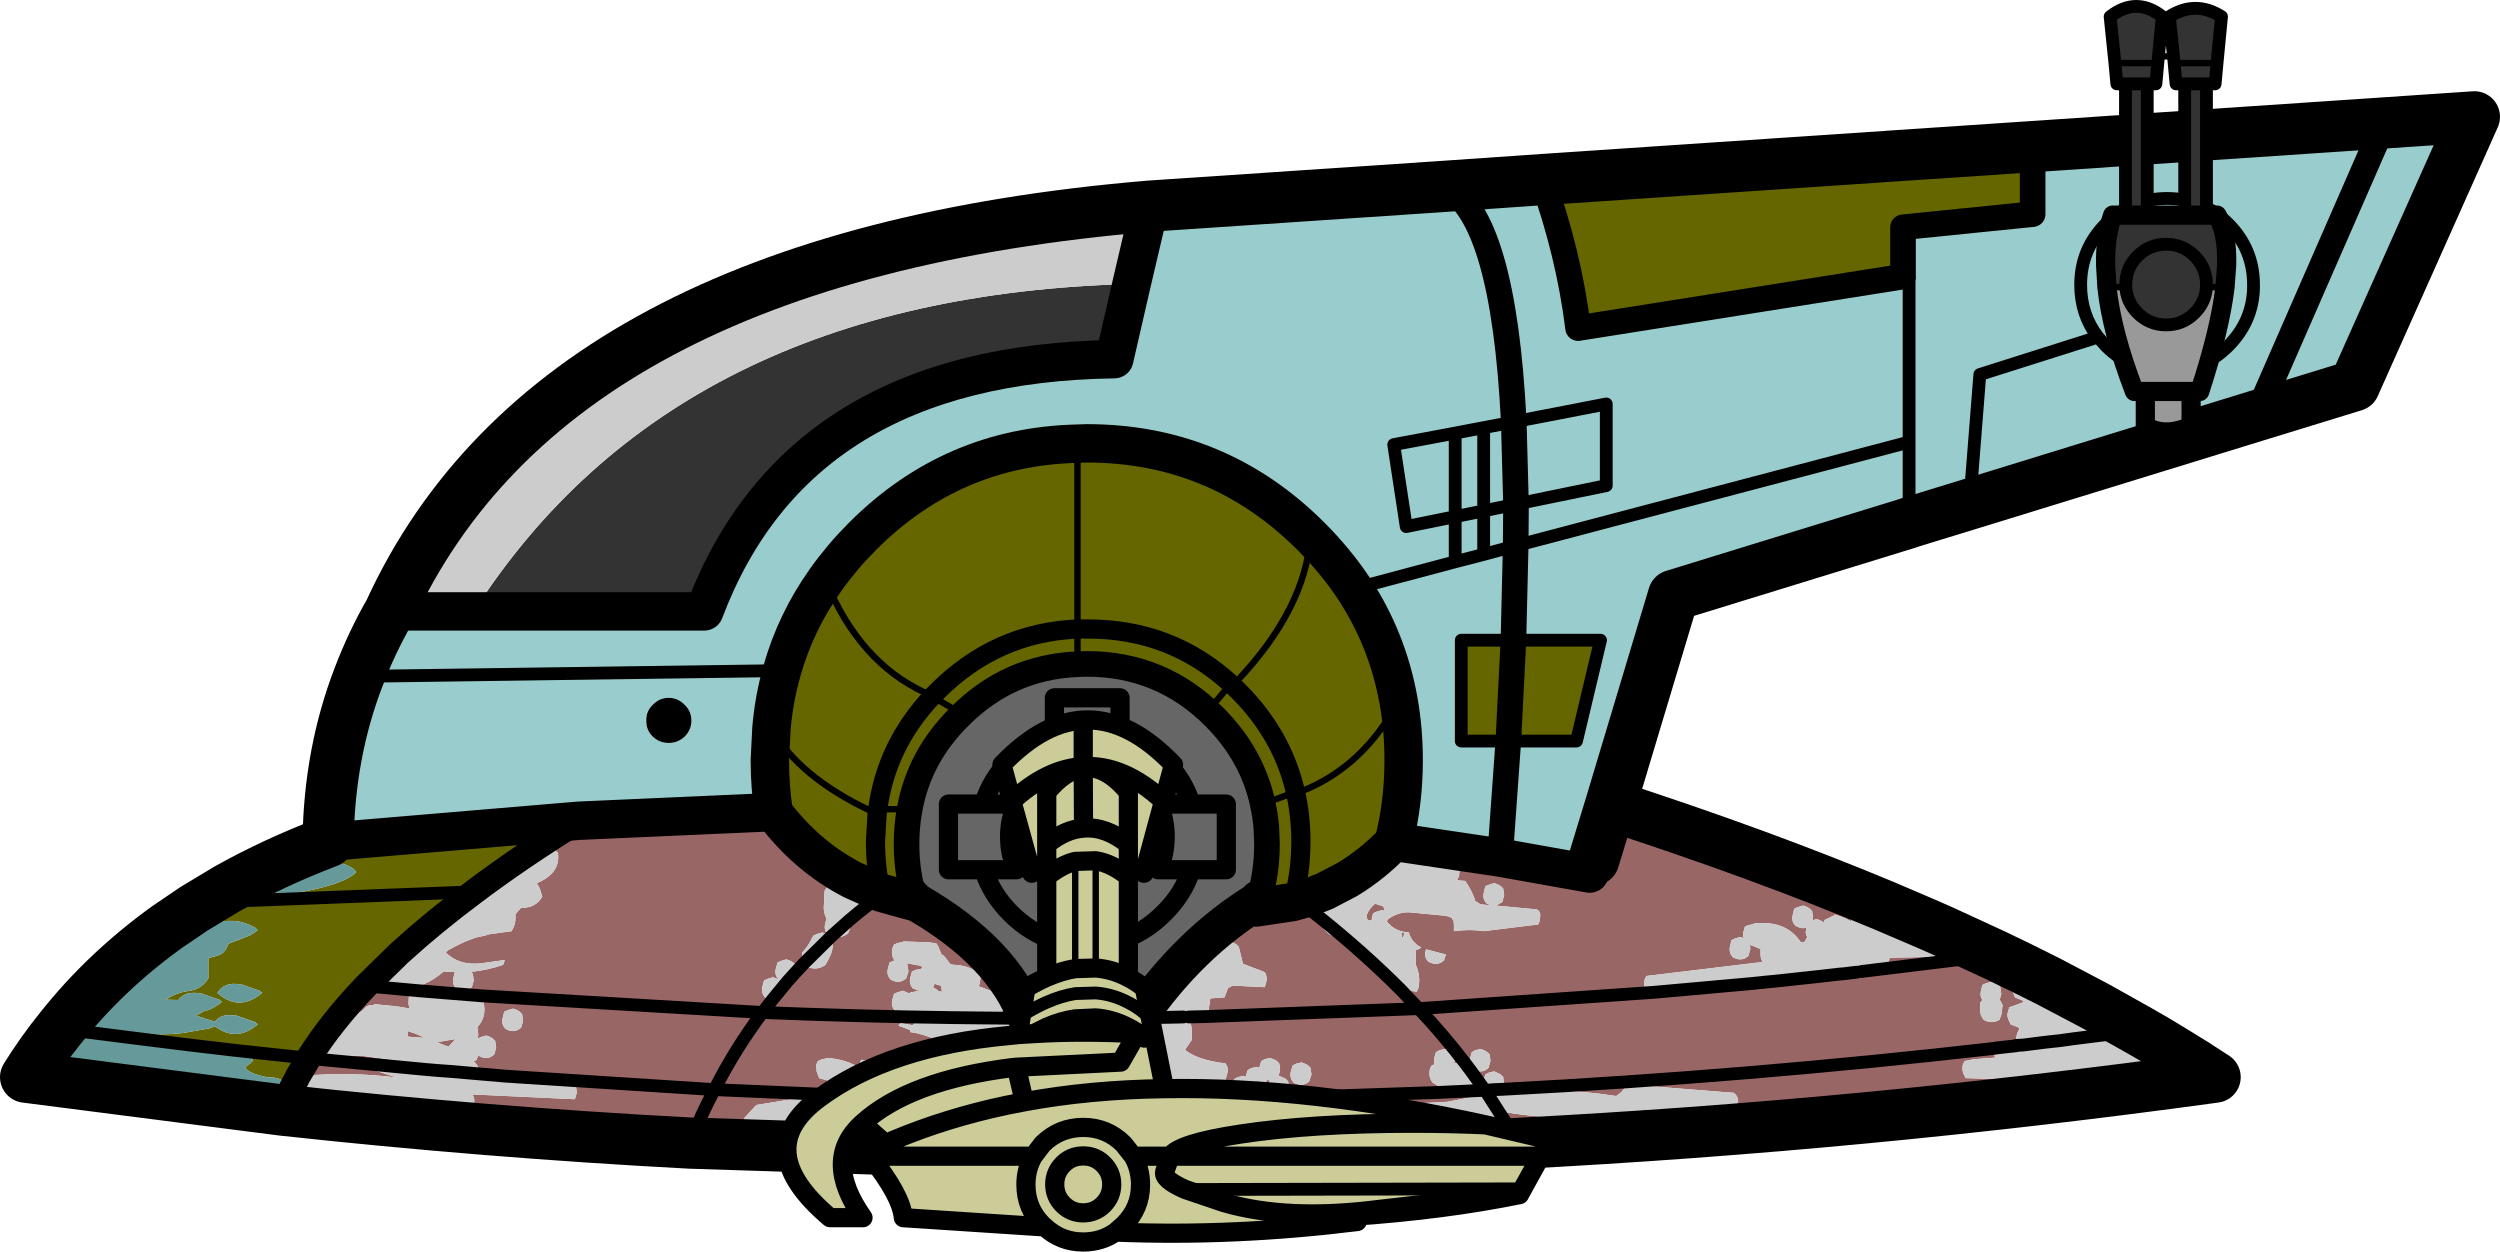
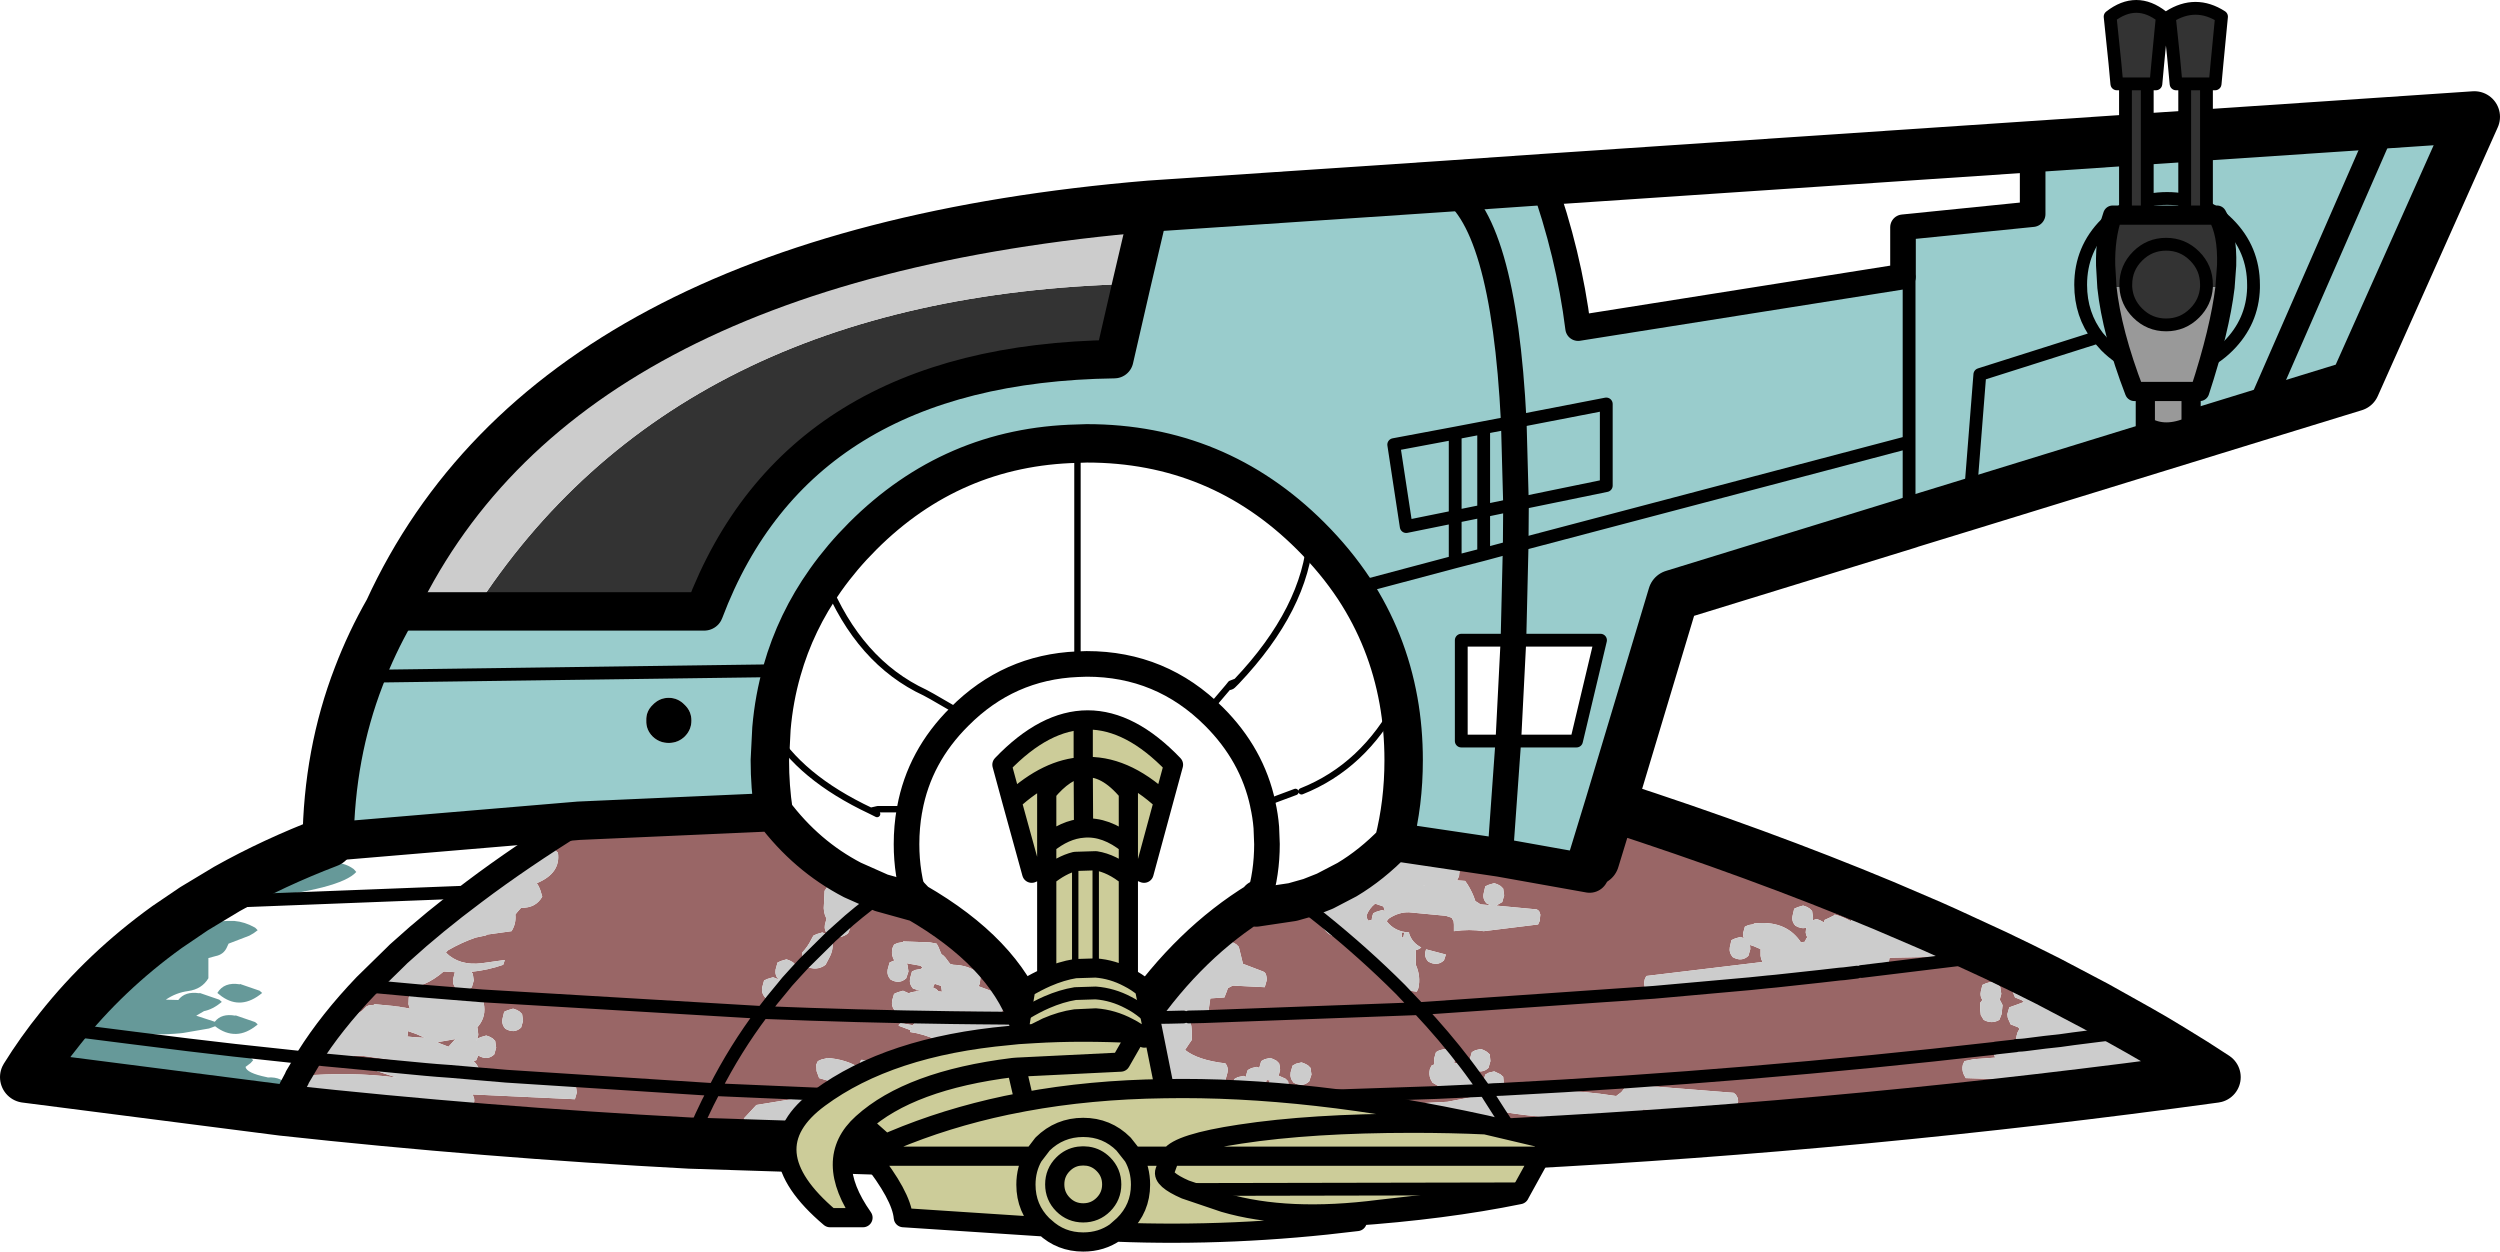
<svg xmlns="http://www.w3.org/2000/svg" height="195.5px" width="390.5px">
  <g transform="matrix(1.0, 0.0, 0.0, 1.0, 200.5, 118.0)">
    <path d="M-23.75 -73.65 L-26.45 -61.9 Q-75.9 -61.2 -90.5 -22.5 L-126.5 -22.5 Q-94.9 -71.8 -23.75 -73.65" fill="#333333" fill-rule="evenodd" stroke="none" />
    <path d="M51.05 7.8 Q74.2 15.3 93.75 23.45 L93.75 23.55 92.9 23.7 92.35 23.95 91.85 24.5 89.4 25.1 88.85 25.35 88.6 25.9 Q87.4 25.2 86.05 24.85 L86.05 24.95 Q85.3 25.35 84.5 25.7 L84.4 26.1 84.25 26.0 Q83.8 25.7 83.25 25.55 L82.65 25.75 82.7 25.35 82.55 24.3 82.15 23.9 Q81.7 23.6 81.15 23.45 L80.3 23.7 79.75 23.95 79.5 25.05 Q79.3 25.9 79.95 26.6 80.9 27.15 81.65 26.9 L81.6 27.15 81.55 27.65 81.6 27.9 81.6 28.0 81.7 28.2 81.8 28.4 81.85 28.45 81.7 28.5 81.45 29.0 81.15 29.6 81.4 29.1 80.8 29.2 80.6 28.9 Q78.25 25.7 73.45 26.25 L73.45 26.35 72.6 26.5 72.05 26.75 71.75 27.85 71.8 28.3 71.9 28.55 71.35 28.35 70.5 28.6 69.95 28.85 69.7 29.95 Q69.55 30.8 70.15 31.5 71.55 32.3 72.6 31.3 L72.9 30.25 72.85 29.6 73.45 29.8 74.5 30.25 74.5 31.3 74.6 31.8 74.8 32.25 74.9 32.25 56.65 34.45 56.4 35.0 Q56.2 35.8 56.55 36.55 L56.85 37.1 57.85 37.0 21.1 39.55 Q25.05 43.75 28.45 48.2 25.05 43.75 21.1 39.55 L57.85 37.0 72.9 35.65 75.8 35.35 75.85 35.35 76.9 35.25 83.8 34.5 86.85 34.15 87.5 34.1 89.55 33.85 90.25 33.75 90.3 33.7 94.3 32.7 94.5 32.3 94.55 32.15 94.65 31.6 102.15 31.45 103.55 30.95 103.8 29.9 103.8 28.9 103.55 27.8 103.45 27.65 111.15 31.2 Q115.35 33.2 119.4 35.25 L115.45 34.65 115.45 34.75 114.6 34.9 114.05 35.15 113.75 36.2 113.8 36.7 114.25 37.8 115.25 38.2 115.65 38.5 114.75 38.85 113.35 39.35 113.05 40.4 113.1 40.9 113.2 41.2 113.45 41.75 113.55 42.0 114.7 42.45 114.95 42.7 114.65 43.25 Q114.3 44.25 114.4 45.3 L114.4 45.35 111.25 45.7 111.05 45.75 111.0 46.0 Q110.85 46.65 111.15 47.2 L107.8 47.45 106.35 47.75 106.1 48.3 Q105.9 49.1 106.25 49.85 L106.55 50.4 122.8 50.9 123.0 51.25 123.35 51.8 Q124.75 52.55 125.95 51.6 L126.5 51.1 133.55 50.1 Q135.85 49.85 137.85 48.8 L138.2 48.3 138.55 47.75 138.9 47.25 138.85 46.2 138.85 46.05 Q142.25 48.1 145.5 50.25 90.6 57.8 36.65 60.6 7.3 62.1 -21.7 62.25 L-24.0 62.25 -24.0 53.75 -24.0 53.25 -24.0 42.75 -22.75 40.95 -20.95 40.95 -22.75 40.95 Q-14.65 29.25 -3.95 22.7 L-4.3 23.75 1.4 22.9 4.05 22.15 3.95 22.4 Q3.75 23.2 4.05 23.95 L4.15 24.15 4.55 24.45 4.75 24.6 5.95 25.55 4.75 24.6 5.6 24.85 5.95 25.0 5.95 25.35 5.95 25.55 5.95 25.6 5.95 25.9 5.95 26.4 Q6.65 28.1 8.4 28.4 L8.75 28.5 8.95 28.85 9.25 29.4 Q12.55 31.4 15.3 34.4 16.7 35.95 18.25 36.55 L21.1 39.55 -12.5 40.8 21.1 39.55 18.25 36.55 20.8 36.9 21.05 36.35 Q21.45 34.5 20.65 32.7 L20.65 32.65 20.65 30.45 20.0 30.45 Q20.8 30.55 21.5 30.0 20.05 29.25 19.6 27.8 L19.6 27.65 Q17.35 27.55 16.1 25.9 L16.4 25.5 Q17.95 24.45 19.6 24.5 L25.35 25.05 26.25 25.35 26.55 25.9 26.6 26.4 26.6 27.45 Q29.05 27.1 31.25 27.45 L39.75 26.4 40.0 25.85 40.1 24.85 39.9 24.3 39.55 24.05 33.2 23.45 34.15 22.9 34.45 21.85 34.3 20.8 33.9 20.4 Q33.45 20.1 32.9 19.95 L32.05 20.2 31.5 20.45 31.25 21.55 Q31.05 22.4 31.7 23.1 L32.3 23.4 30.65 23.25 30.6 23.15 29.95 22.75 Q29.5 21.35 28.7 20.1 L28.35 19.6 27.0 19.5 27.15 19.4 27.4 18.85 27.5 17.85 27.3 17.3 26.95 17.05 18.2 16.45 18.2 16.55 17.35 16.7 16.8 16.95 16.55 17.5 16.5 18.2 15.9 18.45 15.0 18.95 15.0 19.0 14.95 19.0 14.3 19.6 10.5 19.25 9.9 19.4 Q13.75 17.1 17.2 13.55 L17.3 13.5 33.8 15.95 47.8 18.45 48.45 16.3 51.05 7.8 M126.9 39.2 L133.6 42.95 136.2 44.45 127.35 43.75 128.6 43.6 129.8 43.45 128.75 41.8 128.0 40.8 127.0 39.7 126.9 39.2 M-39.0 53.7 L-39.0 54.15 Q-52.05 53.85 -65.05 53.7 L-65.45 53.3 -65.7 53.15 -54.35 53.45 -52.85 53.5 -54.35 53.45 -53.55 53.45 -54.6 53.15 -54.95 53.1 -55.05 51.45 -55.1 51.25 -52.85 53.5 -45.4 53.6 -45.25 53.6 -41.55 53.65 Q-42.05 47.3 -41.95 41.1 L-42.0 41.05 -40.05 41.05 -42.0 41.05 -42.05 41.05 -47.65 41.0 -51.95 40.95 Q-66.7 40.75 -81.4 40.15 L-79.85 38.15 -81.4 40.15 Q-66.7 40.75 -51.95 40.95 L-51.5 41.5 -51.6 41.65 Q-51.85 41.45 -52.15 41.35 L-53.15 40.95 -54.3 41.4 -54.65 41.75 -57.7 41.8 -57.75 41.95 -57.85 42.05 -58.3 42.95 -58.35 43.2 Q-56.25 43.5 -54.3 44.4 L-53.85 44.8 -55.0 45.45 -50.35 44.8 Q-48.25 44.5 -46.55 45.75 L-46.15 46.2 Q-47.95 48.15 -50.6 48.25 L-50.6 48.45 Q-50.55 49.15 -50.9 49.7 -51.7 49.2 -52.15 48.3 L-52.2 48.25 -57.05 48.1 Q-57.05 48.95 -56.5 49.7 L-56.05 49.8 -56.25 49.45 -55.9 50.0 -55.9 50.05 -55.5 50.7 -55.65 50.6 -58.0 50.35 -57.95 50.15 -57.9 49.85 -58.05 48.8 -58.45 48.4 Q-58.95 48.1 -59.4 47.95 L-59.45 47.95 -60.3 48.15 -60.85 48.45 -60.95 48.75 -62.25 47.8 -65.95 47.55 -66.1 47.75 -66.15 48.8 -66.15 48.85 Q-68.35 47.45 -71.35 47.25 L-71.35 47.3 -72.2 47.5 -72.75 47.75 -73.0 48.3 -72.95 49.3 -72.55 50.4 -71.35 50.75 Q-68.85 51.45 -66.95 53.1 L-70.2 53.0 -70.3 53.0 -76.05 53.55 -76.25 53.55 -76.25 53.6 -82.35 54.6 -84.3 56.7 -84.15 57.7 -83.75 58.8 -80.95 58.95 -80.65 58.6 -80.25 58.1 -74.1 57.3 -74.05 57.3 -72.85 57.55 -72.45 57.65 -72.4 57.9 -72.35 58.4 -72.2 58.95 -71.85 59.5 Q-60.6 59.75 -49.3 60.15 L-49.15 60.35 Q-46.7 62.65 -43.2 61.7 L-42.85 61.6 -39.6 57.5 -39.35 57.05 -39.0 56.75 -39.0 62.2 -41.25 62.2 -92.75 60.55 Q-124.75 58.85 -156.4 55.4 L-154.95 52.0 -154.75 52.65 -154.45 53.2 -126.8 55.1 -126.55 54.55 Q-126.35 54.05 -126.45 53.55 L-126.65 53.0 -126.7 52.95 -110.7 53.7 -110.4 52.65 -110.55 51.6 -110.9 51.35 -121.45 50.1 -88.9 52.2 Q-85.65 45.8 -81.4 40.15 L-125.25 37.55 -81.4 40.15 Q-85.65 45.8 -88.9 52.2 L-121.45 50.1 -125.55 49.75 Q-125.6 48.5 -126.75 47.55 L-126.5 47.75 -126.1 47.6 -125.8 46.85 -125.75 46.9 Q-124.35 47.7 -123.3 46.7 L-123.0 45.65 -123.15 44.6 -123.55 44.2 Q-124.0 43.9 -124.55 43.75 L-125.4 44.0 -125.95 44.25 -126.0 44.5 -126.05 44.5 -125.95 44.25 -125.85 43.85 -125.8 43.7 -125.8 43.55 -125.9 42.65 -125.95 42.5 -125.8 42.3 Q-124.5 40.75 -124.95 38.65 L-125.25 37.6 -125.25 37.55 -135.15 36.75 -143.35 36.0 -135.15 36.75 -135.9 37.0 -136.45 37.25 -136.65 37.8 -136.7 38.85 -136.55 39.35 -136.45 39.55 -137.25 39.4 -137.7 39.35 -138.15 39.25 -138.7 39.2 -138.85 39.15 -138.9 39.15 -142.05 38.85 -142.05 38.95 -142.9 39.05 -143.25 39.2 -143.9 39.85 -144.5 40.25 -145.85 41.2 -146.55 41.7 -147.0 42.05 -148.15 42.7 -149.55 45.15 Q-150.15 46.1 -149.95 47.2 L-149.85 47.55 -147.15 47.8 -146.25 47.9 -145.6 47.35 -145.2 46.9 -143.65 46.95 -135.4 48.1 -134.0 49.05 -142.95 48.2 -142.55 49.0 -138.6 50.3 Q-145.8 49.4 -153.2 50.05 L-154.05 50.25 -152.3 47.3 -149.85 47.55 -152.3 47.3 Q-148.8 41.7 -143.35 36.0 L-138.65 31.4 -138.85 31.7 -140.3 34.3 -140.15 35.3 -139.8 36.3 -137.55 36.5 Q-134.15 36.3 -131.2 33.75 L-129.45 33.85 -129.7 34.85 Q-129.9 35.7 -129.25 36.4 -127.85 37.2 -126.8 36.2 L-126.5 35.15 -126.65 34.1 -126.9 33.8 Q-124.35 33.55 -121.9 32.7 L-121.65 31.95 -125.2 32.45 Q-128.75 32.9 -130.85 30.8 L-130.55 30.45 Q-128.4 29.2 -126.2 28.45 L-124.55 28.1 -124.55 28.0 -120.6 27.45 Q-119.85 26.25 -120.0 24.85 L-119.6 24.35 -119.1 23.8 Q-116.8 23.85 -115.8 22.05 L-116.1 21.05 Q-116.3 20.45 -116.65 19.95 -112.9 18.4 -113.35 15.2 L-113.75 14.85 -115.45 14.35 -115.45 14.45 -116.3 14.6 -116.65 14.7 -122.25 18.9 Q-128.3 26.95 -137.8 30.6 -132.75 26.0 -126.45 21.3 -119.15 15.8 -110.1 10.2 L-79.7 8.85 -79.65 8.9 Q-74.55 15.7 -67.35 19.45 L-62.85 21.45 -57.45 22.95 -57.4 22.9 Q-43.8 30.75 -40.05 41.05 L-39.75 42.0 -39.0 42.35 -39.0 53.25 -39.0 53.7 -41.55 53.65 -39.0 53.7 M-21.0 53.7 L-24.0 53.75 -21.0 53.7 -20.85 53.7 -9.05 53.6 -7.3 53.55 -6.5 53.55 -6.2 53.55 -6.05 53.55 -5.1 53.0 -4.9 52.6 -4.8 52.3 -4.75 52.1 -5.1 52.0 Q-4.25 52.35 -3.5 52.0 L-3.8 53.0 -3.8 53.5 -6.2 53.55 -3.8 53.5 -1.45 53.45 -1.4 53.45 Q-0.7 53.7 -0.1 53.45 L-0.05 53.45 0.5 53.0 0.85 51.95 0.7 50.9 0.3 50.5 -0.7 50.05 -0.8 50.1 -0.55 49.15 Q-0.55 48.65 -0.7 48.1 L-1.1 47.7 Q-1.6 47.4 -2.1 47.25 L-2.95 47.45 -3.5 47.75 -3.8 48.8 -4.2 48.65 -4.25 48.65 -5.05 48.85 -5.6 49.15 -5.75 49.6 -5.9 50.2 -6.3 50.05 -6.45 50.1 -7.15 50.25 -7.7 50.55 -8.0 51.6 -8.0 51.9 -8.1 51.8 -9.1 50.75 -8.8 49.65 Q-8.55 48.8 -9.1 48.1 -13.4 47.6 -15.4 46.0 L-14.7 44.95 -14.35 44.45 -14.35 43.9 Q-14.25 42.2 -14.8 40.85 L-12.5 40.8 -11.9 40.75 -11.75 40.05 -11.45 37.95 -9.25 37.8 -8.9 36.9 -8.7 36.35 -7.95 35.95 -2.95 36.2 -2.65 35.15 Q-2.6 34.65 -2.8 34.1 -2.95 33.85 -3.2 33.75 L-6.35 32.55 -7.0 29.9 -7.4 29.5 Q-7.85 29.2 -8.4 29.05 L-9.25 29.25 -9.6 29.4 Q-11.15 30.6 -13.3 30.95 L-13.5 32.0 -13.45 33.05 -13.8 33.6 -14.7 35.15 -15.55 35.5 -15.9 35.7 -16.4 36.6 -16.6 37.1 Q-17.8 37.4 -18.85 37.95 L-19.15 39.0 Q-19.3 39.9 -18.7 40.6 L-17.7 40.9 -20.95 40.95 Q-20.55 42.45 -20.65 44.1 -24.2 48.0 -21.6 52.75 L-21.0 53.7 M2.8 23.1 L4.55 24.45 2.8 23.1 M1.4 53.4 L-0.05 53.45 1.4 53.4 1.1 54.4 Q0.95 55.2 1.45 55.9 L-1.55 55.55 Q-2.35 55.45 -3.05 54.8 -3.5 54.4 -3.9 54.35 L-11.15 53.65 -21.9 53.75 Q-23.05 54.8 -23.4 56.35 L-23.5 56.85 Q-23.7 58.3 -22.9 59.5 -4.8 61.75 13.1 59.3 L13.45 58.75 Q13.9 58.0 13.45 57.4 23.8 59.55 34.45 58.25 L34.8 57.9 34.95 57.7 33.55 55.55 Q44.65 57.5 55.45 56.15 L55.8 55.8 56.15 55.3 Q62.65 55.7 69.25 55.4 L70.5 55.1 70.8 54.55 71.0 54.05 70.95 53.55 70.65 53.0 70.3 52.7 54.6 51.45 54.55 51.5 53.7 51.65 53.35 51.8 53.15 52.1 52.75 52.6 51.95 53.2 Q42.0 51.65 32.2 52.65 L32.05 53.2 31.9 52.95 31.85 52.9 25.6 54.1 13.3 54.75 13.0 55.8 13.0 56.3 13.15 56.85 13.45 57.35 13.3 57.2 12.9 56.9 3.65 56.1 4.0 55.8 4.35 54.75 4.2 53.7 3.85 53.35 3.1 53.35 1.4 53.4 M23.9 52.65 L3.1 53.35 23.9 52.65 31.45 52.3 29.2 49.2 28.45 48.2 26.65 48.05 26.7 47.75 26.6 46.7 26.15 46.3 25.2 45.85 24.35 46.05 23.8 46.35 23.5 47.4 23.55 48.25 23.1 48.45 22.85 49.0 Q22.65 49.8 22.95 50.55 L23.25 51.1 24.45 51.8 24.3 52.15 23.9 52.65 M-65.65 23.95 L-65.4 23.45 -65.5 22.95 Q-66.6 19.95 -69.95 19.95 L-69.95 20.05 -70.8 20.2 -71.2 20.3 -71.35 20.65 -71.7 21.15 -71.8 23.25 Q-71.95 24.45 -71.4 25.5 L-71.65 26.45 Q-71.8 27.3 -71.2 28.0 L-70.65 28.25 Q-69.2 28.7 -68.05 27.8 -67.75 27.3 -67.75 26.75 L-67.75 26.25 Q-67.15 26.2 -66.65 25.7 -66.35 25.2 -66.35 24.65 L-66.35 24.6 -65.65 23.95 -63.7 22.4 -65.65 23.95 M-70.75 28.35 L-70.65 28.25 -70.75 28.35 -71.1 28.1 Q-71.55 27.8 -72.05 27.65 L-72.9 27.9 -73.45 28.15 -73.75 28.7 Q-74.3 29.85 -75.2 30.8 L-75.1 31.8 -74.9 32.45 -74.7 32.9 Q-72.95 33.75 -71.55 32.7 L-71.0 31.65 Q-70.1 30.05 -70.65 28.5 L-70.75 28.35 M-76.1 33.75 L-74.9 32.45 -76.1 33.75 -76.25 32.7 -76.65 32.3 Q-77.15 32.0 -77.65 31.85 L-78.5 32.1 -79.05 32.35 -79.35 33.45 Q-79.5 34.3 -78.9 35.0 L-77.55 35.35 Q-76.95 35.3 -76.45 34.8 L-76.1 33.75 M-78.2 36.15 L-77.55 35.35 -78.2 36.15 -78.35 35.5 -78.75 35.1 Q-79.25 34.8 -79.75 34.65 L-80.6 34.9 -81.15 35.15 -81.45 36.25 Q-81.6 37.1 -81.0 37.8 -80.4 38.15 -79.85 38.15 -79.15 38.15 -78.55 37.6 L-78.2 36.55 -78.2 36.15 M-60.85 29.55 L-61.1 30.1 Q-61.3 30.9 -61.0 31.65 L-60.8 32.05 -61.0 32.1 -61.55 32.35 -61.85 33.45 Q-62.0 34.3 -61.4 35.0 -60.0 35.8 -58.95 34.8 L-58.6 33.75 -58.75 32.7 -58.95 32.45 -56.7 32.85 -56.5 33.05 -56.4 33.3 -56.65 33.25 -56.65 33.35 -57.5 33.5 -58.05 33.75 -58.35 34.85 Q-58.5 35.7 -57.9 36.4 L-56.65 36.8 -57.35 36.75 -57.35 36.85 -58.2 37.0 -58.55 37.15 -59.45 36.75 -60.3 37.0 -60.85 37.25 -61.15 38.3 Q-61.3 39.2 -60.7 39.9 -59.45 40.6 -58.5 39.9 L-56.4 39.95 -56.5 39.9 -54.15 40.0 -48.5 40.0 Q-46.5 40.7 -44.25 40.6 -43.7 39.7 -43.8 38.65 L-44.05 37.6 Q-44.25 37.35 -44.45 37.25 L-47.65 36.05 -47.45 35.65 -47.35 34.65 -47.55 34.1 Q-49.15 32.75 -51.6 32.7 L-52.1 32.55 -52.85 31.55 -52.95 31.45 -53.2 31.2 -53.25 31.2 -53.5 30.95 -53.9 29.95 -54.2 29.4 -55.25 29.2 -59.45 29.05 -59.45 29.15 -60.3 29.3 -60.85 29.55 M-60.05 42.25 L-58.3 42.9 Q-58.2 42.45 -57.9 42.15 L-59.8 41.8 Q-60.3 42.15 -60.05 42.25 M-54.75 36.25 L-54.75 36.2 -54.45 35.55 -54.4 35.7 -53.5 36.0 -53.4 36.7 -53.35 36.9 -53.85 36.85 -53.85 36.9 -54.25 36.5 -54.75 36.25 M-45.25 53.6 L-45.4 53.6 -45.3 53.55 -45.25 53.6 M-92.75 60.55 Q-91.05 56.25 -88.9 52.2 L-70.3 53.0 -88.9 52.2 Q-91.05 56.25 -92.75 60.55 M-2.15 50.75 L-2.35 51.4 -2.35 51.5 -2.95 51.65 -3.2 51.8 -3.0 51.6 -2.8 51.25 -2.65 50.7 -2.15 50.75 M-6.5 53.55 L-7.3 53.55 -7.35 53.3 -6.6 53.55 -6.5 53.55 M-120.35 39.55 L-121.2 39.8 -121.75 40.05 -122.0 41.1 Q-122.2 42.0 -121.55 42.7 -120.15 43.5 -119.1 42.5 L-118.8 41.45 -118.95 40.4 -119.35 40.0 Q-119.8 39.7 -120.35 39.55 M-147.15 47.8 L-142.95 48.2 -147.15 47.8 M-131.75 45.0 L-132.05 44.85 -132.2 44.8 -131.95 44.75 -129.35 44.3 -129.45 44.4 -130.45 45.5 -131.75 45.0 M-136.8 43.6 L-136.8 43.55 -136.8 43.05 -135.5 43.5 -134.15 44.1 -135.9 44.0 -136.9 43.9 -136.8 43.65 -136.8 43.6 M34.2 52.15 Q72.6 50.15 111.05 45.75 72.6 50.15 34.2 52.15 L34.4 51.25 34.3 50.2 33.85 49.8 32.9 49.35 32.05 49.55 31.5 49.85 31.2 50.9 Q31.05 51.65 31.5 52.3 L32.85 52.2 34.2 52.15 M133.6 42.95 L128.6 43.6 133.6 42.95 M31.9 52.95 L31.45 52.3 31.5 52.3 31.45 52.3 31.9 52.95 M111.15 31.2 L90.25 33.75 111.15 31.2 M111.95 36.2 L111.55 35.8 110.55 35.35 109.7 35.6 109.15 35.85 108.9 36.9 Q108.75 37.6 109.15 38.2 L108.8 38.65 108.8 39.7 108.9 40.55 109.35 41.3 Q110.6 42.0 111.8 41.3 L112.15 40.4 112.3 39.0 111.95 38.3 111.85 38.2 112.1 37.25 111.95 36.2 M121.25 44.55 L118.95 44.8 119.65 43.75 120.55 43.65 120.7 43.75 121.25 44.55 M21.9 20.25 L22.05 20.25 21.9 20.3 21.9 20.25 M4.75 24.6 L4.15 24.15 4.35 24.5 4.75 24.6 M2.8 47.95 L1.95 48.15 1.4 48.45 1.1 49.5 Q0.95 50.4 1.55 51.1 2.95 51.9 4.0 50.9 L4.35 49.85 4.2 48.8 3.8 48.4 Q3.3 48.1 2.8 47.95 M18.5 27.65 L18.85 27.65 18.7 28.4 18.45 28.45 18.5 27.65 M14.55 24.4 L14.0 24.65 Q13.8 25.15 13.75 25.7 L13.2 25.8 13.05 25.5 12.95 25.0 Q13.35 23.9 14.3 23.15 L15.6 23.6 15.75 24.15 15.8 24.3 15.4 24.15 14.55 24.4 M22.25 30.3 L22.15 30.65 Q21.95 31.5 22.6 32.2 24.0 33.0 25.05 32.0 L25.35 31.1 22.3 30.3 22.25 30.3 M29.95 46.05 L29.4 46.35 29.1 47.4 Q28.95 48.3 29.55 49.0 30.95 49.8 32.0 48.8 L32.3 47.75 32.2 46.7 31.75 46.3 Q31.3 46.0 30.8 45.85 L29.95 46.05 M36.65 60.6 L34.95 57.7 36.65 60.6" fill="#996666" fill-rule="evenodd" stroke="none" />
    <path d="M-20.9 -85.8 L25.25 -88.9 40.4 -89.95 Q44.55 -78.35 46.0 -66.75 L96.75 -74.8 96.75 -82.5 117.0 -84.55 117.0 -95.1 171.95 -98.8 186.0 -99.75 167.25 -57.75 151.95 -53.05 107.15 -39.25 97.7 -36.35 97.6 -36.3 60.9 -25.0 51.05 7.8 48.45 16.3 47.8 18.45 33.8 15.95 17.3 13.5 17.2 13.5 Q18.75 7.45 18.75 0.75 18.75 -4.1 17.95 -8.55 16.25 -18.05 11.0 -26.05 8.15 -30.35 4.25 -34.25 L4.2 -34.3 Q-10.3 -48.75 -30.75 -48.75 L-32.2 -48.7 Q-51.75 -48.25 -65.75 -34.25 -69.0 -31.0 -71.55 -27.4 -76.2 -20.85 -78.35 -13.25 -79.6 -8.9 -80.0 -4.2 L-80.25 0.75 Q-80.25 4.9 -79.65 8.85 L-79.7 8.85 -110.1 10.2 -149.25 13.5 Q-149.1 -0.3 -144.45 -12.35 -142.45 -17.6 -139.65 -22.5 L-126.5 -22.5 -90.5 -22.5 Q-75.9 -61.2 -26.45 -61.9 L-23.75 -73.65 -20.9 -85.8 M35.95 -52.1 L31.25 -51.2 26.8 -50.35 17.2 -48.55 19.15 -35.75 26.8 -37.3 26.8 -30.25 11.0 -26.05 26.8 -30.25 26.8 -37.3 19.15 -35.75 17.2 -48.55 26.8 -50.35 31.25 -51.2 35.95 -52.1 Q34.35 -84.25 25.25 -88.9 34.35 -84.25 35.95 -52.1 L36.3 -39.25 35.95 -52.1 50.4 -54.9 50.4 -42.15 36.3 -39.25 36.25 -32.75 36.3 -39.25 31.25 -38.2 31.25 -51.2 31.25 -38.2 36.3 -39.25 50.4 -42.15 50.4 -54.9 35.95 -52.1 M26.8 -50.35 L26.8 -37.3 31.25 -38.2 31.25 -31.4 26.8 -30.25 31.25 -31.4 31.25 -38.2 26.8 -37.3 26.8 -50.35 M97.7 -74.75 L97.7 -48.95 36.25 -32.75 31.25 -31.4 36.25 -32.75 97.7 -48.95 97.7 -74.75 M18.9 -10.5 L17.95 -8.55 18.9 -10.5 M35.9 -18.0 L27.75 -18.0 27.75 -2.25 35.1 -2.25 45.75 -2.25 49.5 -18.0 35.9 -18.0 36.25 -32.75 35.9 -18.0 M97.7 -36.35 L97.7 -48.95 97.7 -36.35 M127.2 -65.35 L128.45 -63.95 Q132.4 -60.0 138.0 -60.0 143.6 -60.0 147.55 -63.95 151.35 -67.75 151.5 -73.0 L151.5 -73.5 Q151.5 -79.1 147.55 -83.05 143.6 -87.0 138.0 -87.0 132.4 -87.0 128.45 -83.05 124.5 -79.1 124.5 -73.5 124.5 -68.85 127.2 -65.35 L108.75 -59.5 107.15 -39.25 108.75 -59.5 127.2 -65.35 Q124.5 -68.85 124.5 -73.5 124.5 -79.1 128.45 -83.05 132.4 -87.0 138.0 -87.0 143.6 -87.0 147.55 -83.05 151.5 -79.1 151.5 -73.5 L151.5 -73.0 Q151.35 -67.75 147.55 -63.95 143.6 -60.0 138.0 -60.0 132.4 -60.0 128.45 -63.95 L127.2 -65.35 M151.95 -53.05 L171.95 -98.8 151.95 -53.05 M-98.55 -7.9 Q-99.6 -6.9 -99.55 -5.45 -99.6 -4.0 -98.55 -2.95 -97.5 -1.95 -96.05 -1.95 -94.6 -1.95 -93.55 -2.95 -92.5 -4.0 -92.5 -5.45 -92.5 -6.9 -93.55 -7.9 -94.6 -9.0 -96.05 -9.0 -97.5 -9.0 -98.55 -7.9 M-32.2 -50.4 L-32.2 -48.7 -32.2 -50.4 M-144.45 -12.35 L-78.35 -13.25 -144.45 -12.35 M35.1 -2.25 L33.8 15.95 35.1 -2.25" fill="#99cccc" fill-rule="evenodd" stroke="none" />
-     <path d="M-26.2 53.25 L-37.05 53.25 -39.0 53.25 -39.0 42.35 -39.75 42.0 -40.05 41.05 Q-43.8 30.75 -57.4 22.9 L-57.5 22.8 Q-58.9 18.6 -58.9 13.85 -58.9 11.15 -58.45 8.6 L-58.4 8.4 -58.4 8.35 Q-56.9 0.15 -50.65 -6.05 -42.95 -13.8 -32.2 -14.25 L-30.75 -14.3 Q-19.1 -14.3 -10.85 -6.05 -4.9 -0.1 -3.25 7.6 L-3.25 7.65 Q-2.85 9.4 -2.7 11.25 L-2.6 13.85 Q-2.6 18.4 -3.85 22.45 L-3.95 22.7 Q-14.65 29.25 -22.75 40.95 L-24.0 42.75 -24.0 53.25 -26.2 53.25 M-35.8 -9.0 L-35.8 -3.5 Q-39.6 -2.3 -42.65 0.7 -45.7 3.75 -46.85 7.6 L-52.35 7.6 -52.35 17.85 -46.85 17.85 Q-45.65 21.65 -42.65 24.65 -39.6 27.7 -35.8 28.9 L-35.8 34.4 -25.55 34.4 -25.55 28.9 Q-21.75 27.7 -18.7 24.65 -15.65 21.65 -14.45 17.85 L-8.95 17.85 -8.95 7.6 -14.45 7.6 Q-15.65 3.75 -18.7 0.7 -21.75 -2.35 -25.55 -3.5 L-25.55 -9.0 -35.8 -9.0 -25.55 -9.0 -25.55 -3.5 Q-21.75 -2.35 -18.7 0.7 -15.65 3.75 -14.45 7.6 L-8.95 7.6 -8.95 17.85 -14.45 17.85 Q-15.65 21.65 -18.7 24.65 -21.75 27.7 -25.55 28.9 L-25.55 34.4 -35.8 34.4 -35.8 28.9 Q-39.6 27.7 -42.65 24.65 -45.65 21.65 -46.85 17.85 L-52.35 17.85 -52.35 7.6 -46.85 7.6 Q-45.7 3.75 -42.65 0.7 -39.6 -2.3 -35.8 -3.5 L-35.8 -9.0 M-25.55 -3.5 L-25.55 1.65 Q-27.85 0.55 -30.65 0.55 -33.45 0.55 -35.8 1.65 L-35.8 -3.5 -35.8 1.65 Q-33.45 0.55 -30.65 0.55 -27.85 0.55 -25.55 1.65 L-25.55 -3.5 M-14.45 7.6 L-19.55 7.6 Q-18.5 9.9 -18.5 12.7 -18.5 15.5 -19.6 17.85 L-14.45 17.85 -19.6 17.85 Q-18.5 15.5 -18.5 12.7 -18.5 9.9 -19.55 7.6 L-14.45 7.6 M-46.85 17.85 L-41.7 17.85 Q-42.8 15.5 -42.8 12.7 -42.8 9.9 -41.7 7.6 L-46.85 7.6 -41.7 7.6 Q-42.8 9.9 -42.8 12.7 -42.8 15.5 -41.7 17.85 L-46.85 17.85 M-25.55 28.9 L-25.55 23.8 Q-27.85 24.85 -30.65 24.85 -33.45 24.85 -35.8 23.75 L-35.8 28.9 -35.8 23.75 Q-33.45 24.85 -30.65 24.85 -27.85 24.85 -25.55 23.8 L-25.55 28.9 M-160.35 42.1 L-160.25 42.0 -160.35 42.1 M-163.7 40.6 L-163.75 40.65 -163.75 40.6 -163.7 40.6 M-163.05 35.75 L-163.05 35.7 -163.0 35.7 -163.05 35.75 M-170.2 45.3 L-170.15 45.5 -170.2 45.85 -170.2 45.3" fill="#666666" fill-rule="evenodd" stroke="none" />
-     <path d="M40.4 -89.95 L117.0 -95.1 117.0 -84.55 96.75 -82.5 96.75 -74.8 46.0 -66.75 Q44.55 -78.35 40.4 -89.95 M-156.4 55.4 L-196.5 50.25 Q-194.05 46.3 -191.1 42.65 -184.05 33.75 -174.4 26.8 L-170.2 23.95 -165.05 20.85 -163.95 22.7 -161.05 22.4 Q-147.25 20.9 -144.85 18.2 L-145.25 17.75 Q-146.9 16.55 -149.05 16.8 L-149.25 13.5 -110.1 10.2 Q-119.15 15.8 -126.45 21.3 -132.75 26.0 -137.8 30.6 L-137.85 30.6 -138.25 31.0 -138.65 31.4 -143.35 36.0 Q-148.8 41.7 -152.3 47.3 L-154.05 50.25 -154.15 50.5 -154.95 52.0 -156.4 55.4 M-32.2 -48.7 L-30.75 -48.75 Q-10.3 -48.75 4.2 -34.3 L4.25 -34.25 Q8.15 -30.35 11.0 -26.05 16.25 -18.05 17.95 -8.55 18.75 -4.1 18.75 0.75 18.75 7.45 17.2 13.5 L17.2 13.55 Q13.75 17.1 9.9 19.4 L6.45 21.2 4.05 22.15 1.4 22.9 -4.3 23.75 -3.95 22.7 -3.85 22.45 Q-2.6 18.4 -2.6 13.85 L-2.7 11.25 Q-2.85 9.4 -3.25 7.65 L-3.25 7.6 Q-4.9 -0.1 -10.85 -6.05 -19.1 -14.3 -30.75 -14.3 L-32.2 -14.25 -32.2 -19.75 -32.2 -48.7 -32.2 -19.75 -32.2 -14.25 Q-42.95 -13.8 -50.65 -6.05 -56.9 0.15 -58.4 8.35 L-58.4 8.4 -58.45 8.6 Q-58.9 11.15 -58.9 13.85 -58.9 18.6 -57.5 22.8 L-57.45 22.95 -62.85 21.45 Q-63.75 17.6 -63.75 13.45 L-63.5 9.15 -63.4 8.4 -63.5 9.15 -63.75 13.45 Q-63.75 17.6 -62.85 21.45 L-67.35 19.45 Q-74.55 15.7 -79.65 8.9 L-79.65 8.85 Q-80.25 4.9 -80.25 0.75 L-80.0 -4.2 Q-79.6 -8.9 -78.35 -13.25 -76.2 -20.85 -71.55 -27.4 -69.0 -31.0 -65.75 -34.25 -51.75 -48.25 -32.2 -48.7 M35.9 -18.0 L35.1 -2.25 35.9 -18.0 49.5 -18.0 45.75 -2.25 35.1 -2.25 27.75 -2.25 27.75 -18.0 35.9 -18.0 M-54.9 -9.2 L-54.05 -10.05 Q-44.9 -19.2 -32.2 -19.75 -44.9 -19.2 -54.05 -10.05 L-54.9 -9.2 -51.1 -7.0 -54.9 -9.2 -56.0 -9.8 Q-66.35 -14.6 -71.55 -27.4 -66.35 -14.6 -56.0 -9.8 L-54.9 -9.2 Q-62.05 -1.6 -63.4 8.4 -62.05 -1.6 -54.9 -9.2 M-8.25 -11.2 Q-17.6 -19.75 -30.55 -19.75 L-32.2 -19.75 -30.55 -19.75 Q-17.6 -19.75 -8.25 -11.2 L-7.35 -11.55 Q3.45 -22.95 4.2 -34.3 3.45 -22.95 -7.35 -11.55 L-8.25 -11.2 -7.95 -10.95 -7.05 -10.05 Q-0.2 -3.2 1.85 5.7 -0.2 -3.2 -7.05 -10.05 L-7.95 -10.95 Q-8.2 -10.7 -8.65 -10.7 L-11.2 -7.7 -8.65 -10.7 Q-8.2 -10.7 -7.95 -10.95 L-8.25 -11.2 -8.65 -10.7 -8.25 -11.2 M1.85 5.7 L-3.25 7.6 1.85 5.7 Q2.7 9.4 2.7 13.45 2.7 18.45 1.4 22.9 2.7 18.45 2.7 13.45 2.7 9.4 1.85 5.7 M-7.35 -11.55 L-7.95 -10.95 -7.35 -11.55 M-63.4 8.4 L-58.4 8.4 -63.4 8.4 -64.5 8.65 -63.5 9.15 -64.5 8.65 Q-75.65 3.4 -80.0 -4.2 -75.65 3.4 -64.5 8.65 L-63.4 8.4 M-58.5 21.75 L-57.5 22.8 -58.5 21.75 M-169.35 37.15 Q-171.6 36.8 -172.65 38.2 L-174.6 38.15 Q-173.0 37.05 -171.1 36.8 -168.95 36.5 -167.95 34.8 L-167.95 34.3 -167.95 32.7 -167.95 32.2 -167.95 31.65 -166.85 31.35 Q-165.55 31.1 -165.05 29.95 L-164.8 29.4 -161.55 28.15 Q-160.85 27.8 -160.25 27.3 L-160.65 26.9 -160.75 26.85 Q-162.25 26.0 -163.9 25.85 L-165.0 25.85 -165.85 25.9 Q-167.9 26.0 -170.2 26.9 -171.85 27.55 -173.2 28.4 -174.55 29.2 -175.65 30.25 L-175.65 30.8 -175.65 31.3 -175.8 31.85 Q-176.65 32.85 -177.65 33.45 -184.4 37.45 -189.45 42.85 L-187.45 43.15 -188.9 43.75 -188.9 44.25 -188.95 44.8 -189.1 45.3 -190.45 45.95 -191.7 46.9 Q-185.75 49.1 -178.45 49.65 -174.9 49.9 -171.5 50.9 L-170.4 51.25 Q-162.4 53.9 -155.35 51.8 -156.45 50.15 -158.65 50.3 L-158.85 50.25 Q-162.0 49.6 -162.15 48.65 L-161.35 48.05 -160.95 47.6 -161.35 47.2 Q-165.5 45.45 -170.2 45.85 L-170.15 45.5 -170.2 45.3 -171.15 45.2 -163.9 46.05 -152.3 47.3 -163.9 46.05 -171.15 45.2 -179.95 44.1 -179.8 43.75 -179.25 42.9 -179.55 43.35 Q-175.95 43.75 -172.35 43.4 L-171.9 43.35 -167.85 42.65 -166.9 42.3 Q-165.3 43.55 -163.6 43.5 -162.0 43.45 -160.35 42.1 L-160.25 42.0 -160.65 41.65 -163.7 40.6 -163.75 40.6 -163.75 40.65 Q-165.9 40.25 -166.95 41.6 L-169.85 40.65 -168.65 39.95 -168.7 39.95 Q-167.3 39.7 -165.85 38.5 L-166.25 38.15 -169.3 37.1 -169.35 37.1 -169.35 37.15 M-163.05 35.75 Q-165.5 35.35 -166.55 37.1 L-165.85 37.65 Q-162.8 39.8 -159.55 37.1 L-159.95 36.75 -163.0 35.7 -163.05 35.7 -163.05 35.75 M-165.05 22.8 L-126.45 21.3 -165.05 22.8 M-189.45 42.85 L-191.1 42.65 -189.45 42.85 M-170.2 23.95 L-165.85 23.7 -170.2 23.95 M2.8 5.6 Q12.5 1.75 17.95 -8.55 12.5 1.75 2.8 5.6" fill="#666600" fill-rule="evenodd" stroke="none" />
    <path d="M-98.55 -7.9 Q-97.5 -9.0 -96.05 -9.0 -94.6 -9.0 -93.55 -7.9 -92.5 -6.9 -92.5 -5.45 -92.5 -4.0 -93.55 -2.95 -94.6 -1.95 -96.05 -1.95 -97.5 -1.95 -98.55 -2.95 -99.6 -4.0 -99.55 -5.45 -99.6 -6.9 -98.55 -7.9" fill="#000000" fill-rule="evenodd" stroke="none" />
    <path d="M93.75 23.45 L101.1 26.6 103.45 27.65 103.55 27.8 103.8 28.9 103.8 29.9 103.55 30.95 102.15 31.45 94.65 31.6 94.55 32.15 94.5 32.3 94.3 32.7 90.3 33.7 90.25 33.75 89.55 33.85 87.5 34.1 86.85 34.15 83.8 34.5 76.9 35.25 75.85 35.35 75.8 35.35 72.9 35.65 57.85 37.0 56.85 37.1 56.55 36.55 Q56.2 35.8 56.4 35.0 L56.65 34.45 74.9 32.25 74.8 32.25 74.6 31.8 74.5 31.3 74.5 30.25 73.45 29.8 72.85 29.6 72.9 30.25 72.6 31.3 Q71.55 32.3 70.15 31.5 69.55 30.8 69.7 29.95 L69.95 28.85 70.5 28.6 71.35 28.35 71.9 28.55 71.8 28.3 71.75 27.85 72.05 26.75 72.6 26.5 73.45 26.35 73.45 26.25 Q78.25 25.7 80.6 28.9 L80.8 29.2 81.4 29.1 81.15 29.6 81.45 29.0 81.7 28.5 81.85 28.45 81.8 28.4 81.7 28.2 81.6 28.0 81.6 27.9 81.55 27.65 81.6 27.15 81.65 26.9 Q80.9 27.15 79.95 26.6 79.3 25.9 79.5 25.05 L79.75 23.95 80.3 23.7 81.15 23.45 Q81.7 23.6 82.15 23.9 L82.55 24.3 82.7 25.35 82.65 25.75 83.25 25.55 Q83.8 25.7 84.25 26.0 L84.4 26.1 84.5 25.7 Q85.3 25.35 86.05 24.95 L86.05 24.85 Q87.4 25.2 88.6 25.9 L88.85 25.35 89.4 25.1 91.85 24.5 92.35 23.95 92.9 23.7 93.75 23.55 93.75 23.45 M119.4 35.25 L126.9 39.2 127.0 39.7 128.0 40.8 128.75 41.8 129.8 43.45 128.6 43.6 127.35 43.75 123.4 44.25 121.25 44.55 123.4 44.25 127.35 43.75 136.2 44.45 138.85 46.05 138.85 46.2 138.9 47.25 138.55 47.75 138.2 48.3 137.85 48.8 Q135.85 49.85 133.55 50.1 L126.5 51.1 125.95 51.6 Q124.75 52.55 123.35 51.8 L123.0 51.25 122.8 50.9 106.55 50.4 106.25 49.85 Q105.9 49.1 106.1 48.3 L106.35 47.75 107.8 47.45 111.15 47.2 Q110.85 46.65 111.0 46.0 L111.05 45.75 111.25 45.7 114.4 45.35 114.4 45.3 Q114.3 44.25 114.65 43.25 L114.95 42.7 114.7 42.45 113.55 42.0 113.45 41.75 113.2 41.2 113.1 40.9 113.05 40.4 113.35 39.35 114.75 38.85 115.65 38.5 115.25 38.2 114.25 37.8 113.8 36.7 113.75 36.2 114.05 35.15 114.6 34.9 115.45 34.75 115.45 34.65 119.4 35.25 M-39.0 54.15 L-39.0 56.75 -39.35 57.05 -39.6 57.5 -42.85 61.6 -43.2 61.7 Q-46.7 62.65 -49.15 60.35 L-49.3 60.15 Q-60.6 59.75 -71.85 59.5 L-72.2 58.95 -72.35 58.4 -72.4 57.9 -72.45 57.65 -72.85 57.55 -74.05 57.3 -74.1 57.3 -80.25 58.1 -80.65 58.6 -80.95 58.95 -83.75 58.8 -84.15 57.7 -84.3 56.7 -82.35 54.6 -76.25 53.6 -76.25 53.55 -76.05 53.55 -70.3 53.0 -70.2 53.0 -66.95 53.1 Q-68.85 51.45 -71.35 50.75 L-72.55 50.4 -72.95 49.3 -73.0 48.3 -72.75 47.75 -72.2 47.5 -71.35 47.3 -71.35 47.25 Q-68.35 47.45 -66.15 48.85 L-66.15 48.8 -66.1 47.75 -65.95 47.55 -62.25 47.8 -60.95 48.75 -60.85 48.45 -60.3 48.15 -59.45 47.95 -59.4 47.95 Q-58.95 48.1 -58.45 48.4 L-58.05 48.8 -57.9 49.85 -57.95 50.15 -58.0 50.35 -55.65 50.6 -55.5 50.7 -55.9 50.05 -55.9 50.0 -56.25 49.45 -56.05 49.8 -56.5 49.7 Q-57.05 48.95 -57.05 48.1 L-52.2 48.25 -52.15 48.3 Q-51.7 49.2 -50.9 49.7 -50.55 49.15 -50.6 48.45 L-50.6 48.25 Q-47.95 48.15 -46.15 46.2 L-46.55 45.75 Q-48.25 44.5 -50.35 44.8 L-55.0 45.45 -53.85 44.8 -54.3 44.4 Q-56.25 43.5 -58.35 43.2 L-58.3 42.95 -57.85 42.05 -57.75 41.95 -57.7 41.8 -54.65 41.75 -54.3 41.4 -53.15 40.95 -52.15 41.35 Q-51.85 41.45 -51.6 41.65 L-51.5 41.5 -51.95 40.95 -47.65 41.0 -42.05 41.05 -42.0 41.05 -41.95 41.1 Q-42.05 47.3 -41.55 53.65 L-45.25 53.6 -45.3 53.55 -45.4 53.6 -52.85 53.5 -55.1 51.25 -55.05 51.45 -54.95 53.1 -54.6 53.15 -53.55 53.45 -54.35 53.45 -65.7 53.15 -65.45 53.3 -65.05 53.7 Q-52.05 53.85 -39.0 54.15 M-139.65 -22.5 Q-114.15 -78.0 -20.9 -85.8 L-23.75 -73.65 Q-94.9 -71.8 -126.5 -22.5 L-139.65 -22.5 M-21.0 53.7 L-21.6 52.75 Q-24.2 48.0 -20.65 44.1 -20.55 42.45 -20.95 40.95 L-17.7 40.9 -18.7 40.6 Q-19.3 39.9 -19.15 39.0 L-18.85 37.95 Q-17.8 37.4 -16.6 37.1 L-16.4 36.6 -15.9 35.7 -15.55 35.5 -14.7 35.15 -13.8 33.6 -13.45 33.05 -13.5 32.0 -13.3 30.95 Q-11.15 30.6 -9.6 29.4 L-9.25 29.25 -8.4 29.05 Q-7.85 29.2 -7.4 29.5 L-7.0 29.9 -6.35 32.55 -3.2 33.75 Q-2.95 33.85 -2.8 34.1 -2.6 34.65 -2.65 35.15 L-2.95 36.2 -7.95 35.95 -8.7 36.35 -8.9 36.9 -9.25 37.8 -11.45 37.95 -11.75 40.05 -11.9 40.75 -12.5 40.8 -14.8 40.85 Q-14.25 42.2 -14.35 43.9 L-14.35 44.45 -14.7 44.95 -15.4 46.0 Q-13.4 47.6 -9.1 48.1 -8.55 48.8 -8.8 49.65 L-9.1 50.75 -8.1 51.8 -8.0 51.9 -8.0 51.6 -7.7 50.55 -7.15 50.25 -6.45 50.1 -6.3 50.05 -5.9 50.2 -5.75 49.6 -5.6 49.15 -5.05 48.85 -4.25 48.65 -4.2 48.65 -3.8 48.8 -3.5 47.75 -2.95 47.45 -2.1 47.25 Q-1.6 47.4 -1.1 47.7 L-0.7 48.1 Q-0.55 48.65 -0.55 49.15 L-0.8 50.1 -0.7 50.05 0.3 50.5 0.7 50.9 0.85 51.95 0.5 53.0 -0.05 53.45 -0.1 53.45 Q-0.7 53.7 -1.4 53.45 L-1.45 53.45 -3.8 53.5 -3.8 53.0 -3.5 52.0 Q-4.25 52.35 -5.1 52.0 L-4.75 52.1 -4.8 52.3 -4.9 52.6 -5.1 53.0 -6.05 53.55 -6.2 53.55 -6.5 53.55 -6.6 53.55 -7.35 53.3 -7.3 53.55 -9.05 53.6 -20.85 53.7 -21.0 53.7 M18.25 36.55 Q16.7 35.95 15.3 34.4 12.55 31.4 9.25 29.4 L8.95 28.85 8.75 28.5 8.4 28.4 Q6.65 28.1 5.95 26.4 L5.95 25.9 5.95 25.6 5.95 25.55 Q12.6 30.9 18.25 36.55 12.6 30.9 5.95 25.55 L5.95 25.35 5.95 25.0 5.6 24.85 4.75 24.6 4.55 24.45 4.15 24.15 4.05 23.95 Q3.75 23.2 3.95 22.4 L4.05 22.15 6.45 21.2 9.9 19.4 10.5 19.25 14.3 19.6 14.95 19.0 15.0 19.0 15.0 18.95 15.9 18.45 16.5 18.2 16.55 17.5 16.8 16.95 17.35 16.7 18.2 16.55 18.2 16.45 26.95 17.05 27.3 17.3 27.5 17.85 27.4 18.85 27.15 19.4 27.0 19.5 28.35 19.6 28.7 20.1 Q29.5 21.35 29.95 22.75 L30.6 23.15 30.65 23.25 32.3 23.4 31.7 23.1 Q31.05 22.4 31.25 21.55 L31.5 20.45 32.05 20.2 32.9 19.95 Q33.45 20.1 33.9 20.4 L34.3 20.8 34.45 21.85 34.15 22.9 33.2 23.45 39.55 24.05 39.9 24.3 40.1 24.85 40.0 25.85 39.75 26.4 31.25 27.45 Q29.05 27.1 26.6 27.45 L26.6 26.4 26.55 25.9 26.25 25.35 25.35 25.05 19.6 24.5 Q17.95 24.45 16.4 25.5 L16.1 25.9 Q17.35 27.55 19.6 27.65 L19.6 27.8 Q20.05 29.25 21.5 30.0 20.8 30.55 20.0 30.45 L20.65 30.45 20.65 32.65 20.65 32.7 Q21.45 34.5 21.05 36.35 L20.8 36.9 18.25 36.55 M-15.65 40.85 L-17.7 40.9 -15.65 40.85 M1.4 53.4 L3.1 53.35 3.85 53.35 4.2 53.7 4.35 54.75 4.0 55.8 3.65 56.1 12.9 56.9 13.3 57.2 13.45 57.35 13.15 56.85 13.0 56.3 13.0 55.8 13.3 54.75 25.6 54.1 31.85 52.9 31.9 52.95 32.05 53.2 33.55 55.55 32.05 53.2 32.2 52.65 Q42.0 51.65 51.95 53.2 L52.75 52.6 53.15 52.1 53.35 51.8 53.7 51.65 54.55 51.5 54.6 51.45 70.3 52.7 70.65 53.0 70.95 53.55 71.0 54.05 70.8 54.55 70.5 55.1 69.25 55.4 Q62.65 55.7 56.15 55.3 L55.8 55.8 55.45 56.15 Q44.65 57.5 33.55 55.55 L34.95 57.7 34.8 57.9 34.45 58.25 Q23.8 59.55 13.45 57.4 13.9 58.0 13.45 58.75 L13.1 59.3 Q-4.8 61.75 -22.9 59.5 -23.7 58.3 -23.5 56.85 L-23.4 56.35 Q-23.05 54.8 -21.9 53.75 L-11.15 53.65 -3.9 54.35 Q-3.5 54.4 -3.05 54.8 -2.35 55.45 -1.55 55.55 L1.45 55.9 Q0.95 55.2 1.1 54.4 L1.4 53.4 M23.9 52.65 L24.3 52.15 24.45 51.8 23.25 51.1 22.95 50.55 Q22.65 49.8 22.85 49.0 L23.1 48.45 23.55 48.25 23.5 47.4 23.8 46.35 24.35 46.05 25.2 45.85 26.15 46.3 26.6 46.7 26.7 47.75 26.65 48.05 28.45 48.2 29.2 49.2 28.45 48.2 29.2 49.2 31.45 52.3 23.9 52.65 M-70.65 28.25 L-71.2 28.0 Q-71.8 27.3 -71.65 26.45 L-71.4 25.5 Q-71.95 24.45 -71.8 23.25 L-71.7 21.15 -71.35 20.65 -71.2 20.3 -70.8 20.2 -69.95 20.05 -69.95 19.95 Q-66.6 19.95 -65.5 22.95 L-65.4 23.45 -65.65 23.95 -66.35 24.6 -66.35 24.65 Q-66.35 25.2 -66.65 25.7 -67.15 26.2 -67.75 26.25 L-67.75 26.75 Q-67.75 27.3 -68.05 27.8 -69.2 28.7 -70.65 28.25 L-67.85 25.75 -66.35 24.5 -65.65 23.95 -66.35 24.5 -67.85 25.75 -70.65 28.25 M-70.75 28.35 L-70.65 28.5 Q-70.1 30.05 -71.0 31.65 L-71.55 32.7 Q-72.95 33.75 -74.7 32.9 L-74.9 32.45 -75.1 31.8 -75.2 30.8 Q-74.3 29.85 -73.75 28.7 L-73.45 28.15 -72.9 27.9 -72.05 27.65 Q-71.55 27.8 -71.1 28.1 L-70.75 28.35 -74.9 32.45 -70.75 28.35 M-76.1 33.75 L-76.45 34.8 Q-76.95 35.3 -77.55 35.35 L-78.9 35.0 Q-79.5 34.3 -79.35 33.45 L-79.05 32.35 -78.5 32.1 -77.65 31.85 Q-77.15 32.0 -76.65 32.3 L-76.25 32.7 -76.1 33.75 -77.55 35.35 -76.1 33.75 M-78.2 36.15 L-78.2 36.55 -78.55 37.6 Q-79.15 38.15 -79.85 38.15 -80.4 38.15 -81.0 37.8 -81.6 37.1 -81.45 36.25 L-81.15 35.15 -80.6 34.9 -79.75 34.65 Q-79.25 34.8 -78.75 35.1 L-78.35 35.5 -78.2 36.15 -79.85 38.15 -78.2 36.15 M-60.85 29.55 L-60.3 29.3 -59.45 29.15 -59.45 29.05 -55.25 29.2 -54.2 29.4 -53.9 29.95 -53.5 30.95 -53.25 31.2 -53.2 31.2 -52.95 31.45 -52.85 31.55 -52.1 32.55 -51.6 32.7 Q-49.15 32.75 -47.55 34.1 L-47.35 34.65 -47.45 35.65 -47.65 36.05 -44.45 37.25 Q-44.25 37.35 -44.05 37.6 L-43.8 38.65 Q-43.7 39.7 -44.25 40.6 -46.5 40.7 -48.5 40.0 L-54.15 40.0 -56.5 39.9 -56.4 39.95 -58.5 39.9 Q-59.45 40.6 -60.7 39.9 -61.3 39.2 -61.15 38.3 L-60.85 37.25 -60.3 37.0 -59.45 36.75 -58.55 37.15 -58.2 37.0 -57.35 36.85 -57.35 36.75 -56.65 36.8 -57.9 36.4 Q-58.5 35.7 -58.35 34.85 L-58.05 33.75 -57.5 33.5 -56.65 33.35 -56.65 33.25 -56.4 33.3 -56.5 33.05 -56.7 32.85 -58.95 32.45 -58.75 32.7 -58.6 33.75 -58.95 34.8 Q-60.0 35.8 -61.4 35.0 -62.0 34.3 -61.85 33.45 L-61.55 32.35 -61.0 32.1 -60.8 32.05 -61.0 31.65 Q-61.3 30.9 -61.1 30.1 L-60.85 29.55 M-54.75 36.25 L-54.25 36.5 -53.85 36.9 -53.85 36.85 -53.35 36.9 -53.4 36.7 -53.5 36.0 -54.4 35.7 -54.45 35.55 -54.75 36.2 -54.75 36.25 M-60.05 42.25 Q-60.3 42.15 -59.8 41.8 L-57.9 42.15 Q-58.2 42.45 -58.3 42.9 L-60.05 42.25 M-65.7 53.15 L-66.95 53.1 -65.7 53.15 M-2.15 50.75 L-2.65 50.7 -2.8 51.25 -3.0 51.6 -3.2 51.8 -2.95 51.65 -2.35 51.5 -2.35 51.4 -2.15 50.75 M-137.8 30.6 Q-128.3 26.95 -122.25 18.9 L-116.65 14.7 -116.3 14.6 -115.45 14.45 -115.45 14.35 -113.75 14.85 -113.35 15.2 Q-112.9 18.4 -116.65 19.95 -116.3 20.45 -116.1 21.05 L-115.8 22.05 Q-116.8 23.85 -119.1 23.8 L-119.6 24.35 -120.0 24.85 Q-119.85 26.25 -120.6 27.45 L-124.55 28.0 -124.55 28.1 -126.2 28.45 Q-128.4 29.2 -130.55 30.45 L-130.85 30.8 Q-128.75 32.9 -125.2 32.45 L-121.65 31.95 -121.9 32.7 Q-124.35 33.55 -126.9 33.8 L-126.65 34.1 -126.5 35.15 -126.8 36.2 Q-127.85 37.2 -129.25 36.4 -129.9 35.7 -129.7 34.85 L-129.45 33.85 -131.2 33.75 Q-134.15 36.3 -137.55 36.5 L-139.8 36.3 -140.15 35.3 -140.3 34.3 -138.85 31.7 -138.65 31.4 -138.25 31.0 -137.85 30.6 -137.8 30.6 -138.25 31.0 -137.8 30.6 M-135.15 36.75 L-125.25 37.55 -125.25 37.6 -124.95 38.65 Q-124.5 40.75 -125.8 42.3 L-125.95 42.5 -125.9 42.65 -125.8 43.55 -125.8 43.7 -125.85 43.85 -125.95 44.25 -126.05 44.5 -126.0 44.5 -125.95 44.25 -125.4 44.0 -124.55 43.75 Q-124.0 43.9 -123.55 44.2 L-123.15 44.6 -123.0 45.65 -123.3 46.7 Q-124.35 47.7 -125.75 46.9 L-125.8 46.85 -126.1 47.6 -126.5 47.75 -126.75 47.55 Q-125.6 48.5 -125.55 49.75 L-130.2 49.35 -132.25 49.2 -134.0 49.05 -132.25 49.2 -130.2 49.35 -125.55 49.75 -121.45 50.1 -110.9 51.35 -110.55 51.6 -110.4 52.65 -110.7 53.7 -126.7 52.95 -126.65 53.0 -126.45 53.55 Q-126.35 54.05 -126.55 54.55 L-126.8 55.1 -154.45 53.2 -154.75 52.65 -154.95 52.0 -154.15 50.5 -154.05 50.25 -153.2 50.05 Q-145.8 49.4 -138.6 50.3 L-142.55 49.0 -142.95 48.2 -134.0 49.05 -135.4 48.1 -143.65 46.95 -145.2 46.9 -145.6 47.35 -146.25 47.9 -147.15 47.8 -149.85 47.55 -149.95 47.2 Q-150.15 46.1 -149.55 45.15 L-148.15 42.7 -147.0 42.05 -146.55 41.7 -145.85 41.2 -144.5 40.25 -143.9 39.85 -143.25 39.2 -142.9 39.05 -142.05 38.95 -142.05 38.85 -138.9 39.15 -138.85 39.15 -138.7 39.2 -138.15 39.25 -137.7 39.35 -137.25 39.4 -136.45 39.55 -136.55 39.35 -136.7 38.85 -136.65 37.8 -136.45 37.25 -135.9 37.0 -135.15 36.75 M-120.35 39.55 Q-119.8 39.7 -119.35 40.0 L-118.95 40.4 -118.8 41.45 -119.1 42.5 Q-120.15 43.5 -121.55 42.7 -122.2 42.0 -122.0 41.1 L-121.75 40.05 -121.2 39.8 -120.35 39.55 M-169.3 37.1 L-169.35 37.15 -169.35 37.1 -169.3 37.1 M-136.8 43.6 L-136.8 43.65 -136.9 43.9 -135.9 44.0 -134.15 44.1 -135.5 43.5 -136.8 43.05 -136.8 43.55 -136.8 43.6 M-131.75 45.0 L-130.45 45.5 -129.45 44.4 -129.35 44.3 -131.95 44.75 -132.2 44.8 -132.05 44.85 -131.75 45.0 M34.2 52.15 L32.85 52.2 31.5 52.3 Q31.05 51.65 31.2 50.9 L31.5 49.85 32.05 49.55 32.9 49.35 33.85 49.8 34.3 50.2 34.4 51.25 34.2 52.15 32.85 52.2 34.2 52.15 M111.95 36.2 L112.1 37.25 111.85 38.2 111.95 38.3 112.3 39.0 112.15 40.4 111.8 41.3 Q110.6 42.0 109.35 41.3 L108.9 40.55 108.8 39.7 108.8 38.65 109.15 38.2 Q108.75 37.6 108.9 36.9 L109.15 35.85 109.7 35.6 110.55 35.35 111.55 35.8 111.95 36.2 M114.4 45.3 L115.3 45.25 115.8 45.2 118.95 44.8 115.8 45.2 115.3 45.25 114.4 45.3 M118.95 44.8 L121.25 44.55 120.7 43.75 120.55 43.65 119.65 43.75 118.95 44.8 M21.9 20.25 L21.9 20.3 22.05 20.25 21.9 20.25 M4.75 24.6 L4.35 24.5 4.15 24.15 4.75 24.6 M14.55 24.4 L15.4 24.15 15.8 24.3 15.75 24.15 15.6 23.6 14.3 23.15 Q13.35 23.9 12.95 25.0 L13.05 25.5 13.2 25.8 13.75 25.7 Q13.8 25.15 14.0 24.65 L14.55 24.4 M18.5 27.65 L18.45 28.45 18.7 28.4 18.85 27.65 18.5 27.65 M2.8 47.95 Q3.3 48.1 3.8 48.4 L4.2 48.8 4.35 49.85 4.0 50.9 Q2.95 51.9 1.55 51.1 0.95 50.4 1.1 49.5 L1.4 48.45 1.95 48.15 2.8 47.95 M22.25 30.3 L22.3 30.3 25.35 31.1 25.05 32.0 Q24.0 33.0 22.6 32.2 21.95 31.5 22.15 30.65 L22.25 30.3 M29.95 46.05 L30.8 45.85 Q31.3 46.0 31.75 46.3 L32.2 46.7 32.3 47.75 32.0 48.8 Q30.95 49.8 29.55 49.0 28.95 48.3 29.1 47.4 L29.4 46.35 29.95 46.05" fill="#cccccc" fill-rule="evenodd" stroke="none" />
    <path d="M-165.05 20.85 Q-157.75 16.75 -149.25 13.5 L-149.05 16.8 Q-146.9 16.55 -145.25 17.75 L-144.85 18.2 Q-147.25 20.9 -161.05 22.4 L-163.95 22.7 -165.05 20.85 M-189.45 42.85 Q-184.4 37.45 -177.65 33.45 -176.65 32.85 -175.8 31.85 L-175.65 31.3 -175.65 30.8 -175.65 30.25 Q-174.55 29.2 -173.2 28.4 -171.85 27.55 -170.2 26.9 -167.9 26.0 -165.85 25.9 L-165.0 25.85 -163.9 25.85 Q-162.25 26.0 -160.75 26.85 L-160.65 26.9 -160.25 27.3 Q-160.85 27.8 -161.55 28.15 L-164.8 29.4 -165.05 29.95 Q-165.55 31.1 -166.85 31.35 L-167.95 31.65 -167.95 32.2 -167.95 32.7 -167.95 34.3 -167.95 34.8 Q-168.95 36.5 -171.1 36.8 -173.0 37.05 -174.6 38.15 L-172.65 38.2 Q-171.6 36.8 -169.35 37.15 L-169.3 37.1 -166.25 38.15 -165.85 38.5 Q-167.3 39.7 -168.7 39.95 L-168.65 39.95 -169.85 40.65 -166.95 41.6 Q-165.9 40.25 -163.75 40.65 L-163.7 40.6 -160.65 41.65 -160.25 42.0 -160.35 42.1 Q-162.0 43.45 -163.6 43.5 -165.3 43.55 -166.9 42.3 L-167.85 42.65 -171.9 43.35 -172.35 43.4 Q-175.95 43.75 -179.55 43.35 L-179.25 42.9 -179.8 43.75 -179.95 44.1 -185.85 43.35 -187.45 43.15 -185.85 43.35 -179.95 44.1 -171.15 45.2 -170.2 45.3 -170.2 45.85 Q-165.5 45.45 -161.35 47.2 L-160.95 47.6 -161.35 48.05 -162.15 48.65 Q-162.0 49.6 -158.85 50.25 L-158.65 50.3 Q-156.45 50.15 -155.35 51.8 -162.4 53.9 -170.4 51.25 L-171.5 50.9 Q-174.9 49.9 -178.45 49.65 -185.75 49.1 -191.7 46.9 L-190.45 45.95 -189.1 45.3 -188.95 44.8 -188.9 44.25 -188.9 43.75 -187.45 43.15 -189.45 42.85 M-163.0 35.7 L-159.95 36.75 -159.55 37.1 Q-162.8 39.8 -165.85 37.65 L-166.55 37.1 Q-165.5 35.35 -163.05 35.75 L-163.0 35.7" fill="#669999" fill-rule="evenodd" stroke="none" />
    <path d="M-20.9 -85.8 L25.25 -88.9 40.4 -89.95 117.0 -95.1 171.95 -98.8 186.0 -99.75 167.25 -57.75 151.95 -53.05 107.15 -39.25 97.7 -36.35 M97.6 -36.3 L60.9 -25.0 51.05 7.8 Q74.2 15.3 93.75 23.45 L101.1 26.6 103.45 27.65 111.15 31.2 Q115.35 33.2 119.4 35.25 L126.9 39.2 133.6 42.95 136.2 44.45 138.85 46.05 Q142.25 48.1 145.5 50.25 90.6 57.8 36.65 60.6 7.3 62.1 -21.7 62.25 M-41.25 62.2 L-92.75 60.55 Q-124.75 58.85 -156.4 55.4 L-196.5 50.25 Q-194.05 46.3 -191.1 42.65 -184.05 33.75 -174.4 26.8 L-170.2 23.95 -165.05 20.85 Q-157.75 16.75 -149.25 13.5 -149.1 -0.3 -144.45 -12.35 -142.45 -17.6 -139.65 -22.5 -114.15 -78.0 -20.9 -85.8 M48.45 16.3 L51.05 7.8" fill="none" stroke="#000000" stroke-linecap="round" stroke-linejoin="round" stroke-width="8.0" />
    <path d="M35.95 -52.1 Q34.35 -84.25 25.25 -88.9 M36.25 -32.75 L36.3 -39.25 35.95 -52.1 M35.1 -2.25 L35.9 -18.0 36.25 -32.75 M40.4 -89.95 Q44.55 -78.35 46.0 -66.75 L96.75 -74.8 96.75 -82.5 117.0 -84.55 117.0 -95.1 M171.95 -98.8 L151.95 -53.05 M-32.2 -14.25 L-30.75 -14.3 Q-19.1 -14.3 -10.85 -6.05 -4.9 -0.1 -3.25 7.6 M-58.4 8.35 Q-56.9 0.15 -50.65 -6.05 -42.95 -13.8 -32.2 -14.25 M-3.25 7.65 Q-2.85 9.4 -2.7 11.25 L-2.6 13.85 Q-2.6 18.4 -3.85 22.45 M-3.95 22.7 L-4.3 23.75 M-57.5 22.8 Q-58.9 18.6 -58.9 13.85 -58.9 11.15 -58.45 8.6 L-58.4 8.4 M-57.45 22.95 L-57.5 22.8 M-79.7 8.85 L-79.65 8.9 M-138.65 31.4 L-143.35 36.0 Q-148.8 41.7 -152.3 47.3 L-154.05 50.25 M-154.95 52.0 L-156.4 55.4 M-137.8 30.6 Q-132.75 26.0 -126.45 21.3 -119.15 15.8 -110.1 10.2 M-138.65 31.4 L-138.25 31.0 -137.8 30.6 M-154.95 52.0 L-154.15 50.5 M17.2 13.55 L17.3 13.5 M33.8 15.95 L35.1 -2.25" fill="none" stroke="#000000" stroke-linecap="round" stroke-linejoin="round" stroke-width="4.0" />
    <path d="M-24.0 62.25 L-24.0 53.75 -24.0 53.25 -24.0 42.75 -22.75 40.95 Q-14.65 29.25 -3.95 22.7 L-3.85 22.45 M-26.2 53.25 L-37.05 53.25 -39.0 53.25 -39.0 42.35 M-39.0 53.7 L-39.0 54.15 -39.0 56.75 -39.0 62.2 M-20.9 -85.8 L-23.75 -73.65 -26.45 -61.9 Q-75.9 -61.2 -90.5 -22.5 L-126.5 -22.5 -139.65 -22.5 M-32.2 -48.7 L-30.75 -48.75 Q-10.3 -48.75 4.2 -34.3 L4.25 -34.25 Q8.15 -30.35 11.0 -26.05 16.25 -18.05 17.95 -8.55 18.75 -4.1 18.75 0.75 18.75 7.45 17.2 13.5 L17.2 13.55 Q13.75 17.1 9.9 19.4 L6.45 21.2 4.05 22.15 1.4 22.9 -4.3 23.75 M-78.35 -13.25 Q-76.2 -20.85 -71.55 -27.4 -69.0 -31.0 -65.75 -34.25 -51.75 -48.25 -32.2 -48.7 M-79.65 8.85 Q-80.25 4.9 -80.25 0.75 L-80.0 -4.2 Q-79.6 -8.9 -78.35 -13.25 M-39.75 42.0 L-40.05 41.05 Q-43.8 30.75 -57.4 22.9 L-57.5 22.8 -58.5 21.75 M-39.0 53.7 L-39.0 53.25 M-62.85 21.45 L-57.45 22.95 M-79.65 8.9 L-79.65 8.85 -79.7 8.85 -110.1 10.2 -149.25 13.5 M-79.65 8.9 Q-74.55 15.7 -67.35 19.45 L-62.85 21.45 M-26.2 53.25 L-24.0 53.25 M17.3 13.5 L17.2 13.5 M17.3 13.5 L33.8 15.95 47.8 18.45" fill="none" stroke="#000000" stroke-linecap="round" stroke-linejoin="round" stroke-width="6.0" />
    <path d="M97.7 -36.35 L97.6 -36.3 M-24.0 53.75 L-26.2 53.25 M-37.05 53.25 L-39.0 53.7 -41.55 53.65 -45.25 53.6 -45.4 53.6 -52.85 53.5 -54.35 53.45 -65.7 53.15 -66.95 53.1 M11.0 -26.05 L26.8 -30.25 26.8 -37.3 19.15 -35.75 17.2 -48.55 26.8 -50.35 31.25 -51.2 35.95 -52.1 50.4 -54.9 50.4 -42.15 36.3 -39.25 31.25 -38.2 31.25 -51.2 M26.8 -30.25 L31.25 -31.4 31.25 -38.2 26.8 -37.3 26.8 -50.35 M31.25 -31.4 L36.25 -32.75 97.7 -48.95 97.7 -74.75 M35.9 -18.0 L27.75 -18.0 27.75 -2.25 35.1 -2.25 45.75 -2.25 49.5 -18.0 35.9 -18.0 M107.15 -39.25 L108.75 -59.5 127.2 -65.35 Q124.5 -68.85 124.5 -73.5 124.5 -79.1 128.45 -83.05 132.4 -87.0 138.0 -87.0 143.6 -87.0 147.55 -83.05 151.5 -79.1 151.5 -73.5 L151.5 -73.0 Q151.35 -67.75 147.55 -63.95 143.6 -60.0 138.0 -60.0 132.4 -60.0 128.45 -63.95 L127.2 -65.35 M97.7 -48.95 L97.7 -36.35 M-78.35 -13.25 L-144.45 -12.35 M-40.05 41.05 L-42.0 41.05 M-24.0 53.75 L-21.0 53.7 M-20.95 40.95 L-22.75 40.95 M-12.5 40.8 L21.1 39.55 18.25 36.55 Q12.6 30.9 5.95 25.55 L4.75 24.6 4.55 24.45 2.8 23.1 M-14.8 40.85 L-12.5 40.8 M-17.7 40.9 L-15.65 40.85 M-0.05 53.45 L1.4 53.4 3.1 53.35 23.9 52.65 31.45 52.3 29.2 49.2 28.45 48.2 Q25.05 43.75 21.1 39.55 L57.85 37.0 72.9 35.65 75.8 35.35 75.85 35.35 76.9 35.25 83.8 34.5 86.85 34.15 87.5 34.1 89.55 33.85 M-20.95 40.95 L-17.7 40.9 M-65.65 23.95 L-63.7 22.4 M-70.65 28.25 L-70.75 28.35 -74.9 32.45 -76.1 33.75 -77.55 35.35 -78.2 36.15 -79.85 38.15 -81.4 40.15 Q-66.7 40.75 -51.95 40.95 L-47.65 41.0 -42.05 41.05 M-65.65 23.95 L-66.35 24.5 -67.85 25.75 -70.65 28.25 M-70.3 53.0 L-88.9 52.2 Q-91.05 56.25 -92.75 60.55 M-70.3 53.0 L-70.2 53.0 M-6.2 53.55 L-3.8 53.5 -1.45 53.45 -1.4 53.45 M-0.1 53.45 L-0.05 53.45 M34.95 57.7 L33.55 55.55 32.05 53.2 31.9 52.95 31.45 52.3 31.5 52.3 32.85 52.2 34.2 52.15 Q72.6 50.15 111.05 45.75 M-6.5 53.55 L-6.2 53.55 M-7.3 53.55 L-6.5 53.55 M-7.3 53.55 L-9.05 53.6 -20.85 53.7 M-143.35 36.0 L-135.15 36.75 -125.25 37.55 -81.4 40.15 Q-85.65 45.8 -88.9 52.2 L-121.45 50.1 -125.55 49.75 -130.2 49.35 -132.25 49.2 -134.0 49.05 -142.95 48.2 -147.15 47.8 -149.85 47.55 -152.3 47.3 -163.9 46.05 -171.15 45.2 -179.95 44.1 -185.85 43.35 -187.45 43.15 -189.45 42.85 -191.1 42.65 M-126.45 21.3 L-165.05 22.8 M-165.85 23.7 L-170.2 23.95 M127.35 43.75 L128.6 43.6 133.6 42.95 M121.25 44.55 L123.4 44.25 127.35 43.75 M90.25 33.75 L111.15 31.2 M118.95 44.8 L115.8 45.2 115.3 45.25 114.4 45.3 M118.95 44.8 L121.25 44.55 M114.4 45.35 L111.25 45.7 M34.95 57.7 L36.65 60.6" fill="none" stroke="#000000" stroke-linecap="round" stroke-linejoin="round" stroke-width="2.0" />
-     <path d="M-32.2 -19.75 Q-44.9 -19.2 -54.05 -10.05 L-54.9 -9.2 Q-62.05 -1.6 -63.4 8.4 L-63.5 9.15 -63.75 13.45 Q-63.75 17.6 -62.85 21.45 M-32.2 -19.75 L-30.55 -19.75 Q-17.6 -19.75 -8.25 -11.2 L-7.95 -10.95 -7.05 -10.05 Q-0.2 -3.2 1.85 5.7 2.7 9.4 2.7 13.45 2.7 18.45 1.4 22.9 M-35.8 -9.0 L-25.55 -9.0 -25.55 -3.5 Q-21.75 -2.35 -18.7 0.7 -15.65 3.75 -14.45 7.6 L-8.95 7.6 -8.95 17.85 -14.45 17.85 Q-15.65 21.65 -18.7 24.65 -21.75 27.7 -25.55 28.9 L-25.55 34.4 -35.8 34.4 -35.8 28.9 Q-39.6 27.7 -42.65 24.65 -45.65 21.65 -46.85 17.85 L-52.35 17.85 -52.35 7.6 -46.85 7.6 Q-45.7 3.75 -42.65 0.7 -39.6 -2.3 -35.8 -3.5 L-35.8 -9.0 M-14.45 17.85 L-19.6 17.85 Q-18.5 15.5 -18.5 12.7 -18.5 9.9 -19.55 7.6 L-14.45 7.6 M-35.8 -3.5 L-35.8 1.65 Q-33.45 0.55 -30.65 0.55 -27.85 0.55 -25.55 1.65 L-25.55 -3.5 M-35.8 28.9 L-35.8 23.75 Q-33.45 24.85 -30.65 24.85 -27.85 24.85 -25.55 23.8 L-25.55 28.9 M-46.85 7.6 L-41.7 7.6 Q-42.8 9.9 -42.8 12.7 -42.8 15.5 -41.7 17.85 L-46.85 17.85" fill="none" stroke="#000000" stroke-linecap="round" stroke-linejoin="round" stroke-width="3.0" />
    <path d="M17.95 -8.55 L18.9 -10.5 M-32.2 -48.7 L-32.2 -50.4 M-54.9 -9.2 L-51.1 -7.0 M-54.9 -9.2 L-56.0 -9.8 Q-66.35 -14.6 -71.55 -27.4 M-8.25 -11.2 L-7.35 -11.55 Q3.45 -22.95 4.2 -34.3 M-3.25 7.6 L1.85 5.7 M-7.95 -10.95 Q-8.2 -10.7 -8.65 -10.7 L-11.2 -7.7 M-32.2 -14.25 L-32.2 -19.75 -32.2 -48.7 M-7.95 -10.95 L-7.35 -11.55 M-8.25 -11.2 L-8.65 -10.7 M-3.25 7.6 L-3.25 7.65 M-58.4 8.4 L-63.4 8.4 -64.5 8.65 Q-75.65 3.4 -80.0 -4.2 M-58.4 8.4 L-58.4 8.35 M-63.5 9.15 L-64.5 8.65 M17.95 -8.55 Q12.5 1.75 2.8 5.6" fill="none" stroke="#000000" stroke-linecap="round" stroke-linejoin="round" stroke-width="1.0" />
    <path d="M-26.25 74.45 L-25.0 73.35 Q-22.35 70.75 -22.35 67.05 -22.35 64.6 -23.5 62.6 L-17.7 62.6 -18.55 64.95 Q-19.0 66.2 -15.35 67.8 L-9.3 69.85 Q0.6 72.75 15.0 70.9 L36.95 68.4 15.0 70.9 Q0.6 72.75 -9.3 69.85 L-15.35 67.8 Q-19.0 66.2 -18.55 64.95 L-17.7 62.6 -23.5 62.6 Q-22.35 64.6 -22.35 67.05 -22.35 70.75 -25.0 73.35 L-26.25 74.45 Q-28.45 76.0 -31.3 76.0 -34.8 76.0 -37.3 73.65 L-59.4 72.2 Q-59.7 68.75 -64.6 62.6 L-65.1 61.95 -62.2 60.65 -65.8 57.45 Q-72.1 63.1 -65.7 72.2 L-70.85 72.2 Q-83.45 61.55 -72.5 53.5 -61.6 45.45 -42.9 43.75 L-41.45 43.6 -40.25 36.35 Q-38.6 35.35 -37.0 34.65 L-37.0 18.95 -37.0 17.45 Q-38.2 17.85 -39.35 18.4 L-42.45 7.15 -44.0 1.45 Q-30.6 -12.55 -17.2 1.45 L-18.75 7.15 -21.8 18.4 -24.25 17.4 -24.25 18.95 -24.25 34.7 Q-22.95 35.35 -21.75 36.35 L-18.6 52.05 Q3.95 51.65 31.55 57.7 26.15 57.45 20.1 57.45 4.35 57.45 -6.8 59.15 -16.4 60.6 -17.7 62.6 L40.15 62.6 -17.7 62.6 Q-16.4 60.6 -6.8 59.15 4.35 57.45 20.1 57.45 26.15 57.45 31.55 57.7 L41.5 60.05 40.15 62.6 36.95 68.4 36.85 68.6 Q25.1 71.0 10.6 72.0 12.0 72.4 11.5 72.8 -7.85 75.2 -26.25 74.45 M-23.5 62.6 L-25.0 60.7 Q-27.6 58.1 -31.3 58.1 -35.0 58.1 -37.65 60.7 L-39.1 62.6 -59.95 62.6 -62.2 60.65 -61.05 60.15 Q-52.75 56.65 -43.3 54.65 L-40.5 54.1 Q-30.25 52.2 -18.6 52.05 -30.25 52.2 -40.5 54.1 L-43.3 54.65 Q-52.75 56.65 -61.05 60.15 L-62.2 60.65 -59.95 62.6 -39.1 62.6 -37.65 60.7 Q-35.0 58.1 -31.3 58.1 -27.6 58.1 -25.0 60.7 L-23.5 62.6 M-32.55 33.3 Q-34.7 33.65 -37.0 34.65 -34.7 33.65 -32.55 33.3 L-32.55 16.55 Q-34.75 17.1 -37.0 18.95 -34.75 17.1 -32.55 16.55 L-29.35 16.45 Q-26.8 16.85 -24.25 18.95 -26.8 16.85 -29.35 16.45 L-32.55 16.55 -32.55 33.3 -29.35 33.2 Q-26.7 33.4 -24.25 34.7 -26.7 33.4 -29.35 33.2 L-32.55 33.3 M-24.25 13.9 L-24.25 17.4 -24.25 13.9 Q-27.75 11.05 -31.25 11.35 L-31.3 1.95 Q-27.75 1.5 -24.25 5.75 L-24.25 13.9 -24.25 5.75 Q-27.75 1.5 -31.3 1.95 L-31.25 11.35 Q-34.15 11.55 -37.0 13.9 -34.15 11.55 -31.25 11.35 -27.75 11.05 -24.25 13.9 M-42.45 7.15 Q-36.85 2.0 -31.3 1.75 L-31.3 1.95 Q-34.15 2.3 -37.0 5.75 L-37.0 13.9 -37.0 17.45 -37.0 13.9 -37.0 5.75 Q-34.15 2.3 -31.3 1.95 L-31.3 1.75 Q-36.85 2.0 -42.45 7.15 M-21.75 40.25 Q-22.95 39.25 -24.25 38.6 -26.7 37.3 -29.35 37.1 L-32.55 37.2 Q-34.7 37.55 -37.0 38.55 -38.6 39.25 -40.25 40.25 -38.6 39.25 -37.0 38.55 -34.7 37.55 -32.55 37.2 L-29.35 37.1 Q-26.7 37.3 -24.25 38.6 -22.95 39.25 -21.75 40.25 M-40.5 54.1 L-41.75 48.7 -25.45 47.9 -22.9 43.45 Q-31.65 43.0 -39.0 43.45 L-41.45 43.6 -39.0 43.45 -37.0 42.45 Q-34.7 41.45 -32.55 41.15 L-29.35 41.0 Q-26.7 41.2 -24.25 42.5 -22.95 43.15 -21.75 44.15 -22.95 43.15 -24.25 42.5 -26.7 41.2 -29.35 41.0 L-32.55 41.15 Q-34.7 41.45 -37.0 42.45 L-39.0 43.45 Q-31.65 43.0 -22.9 43.45 L-25.45 47.9 -41.75 48.7 -40.5 54.1 M-29.35 16.45 L-29.35 33.2 -29.35 16.45 M-39.1 62.6 Q-40.25 64.6 -40.25 67.05 -40.25 70.75 -37.65 73.35 L-37.3 73.65 -37.65 73.35 Q-40.25 70.75 -40.25 67.05 -40.25 64.6 -39.1 62.6 M-32.0 62.6 Q-33.4 62.8 -34.45 63.85 -35.75 65.15 -35.75 67.0 -35.75 68.85 -34.45 70.15 -33.15 71.45 -31.3 71.45 -29.45 71.45 -28.15 70.15 -26.85 68.85 -26.85 67.0 -26.85 65.15 -28.15 63.85 -29.2 62.8 -30.6 62.6 L-31.3 62.55 -32.0 62.6 -31.3 62.55 -30.6 62.6 Q-29.2 62.8 -28.15 63.85 -26.85 65.15 -26.85 67.0 -26.85 68.85 -28.15 70.15 -29.45 71.45 -31.3 71.45 -33.15 71.45 -34.45 70.15 -35.75 68.85 -35.75 67.0 -35.75 65.15 -34.45 63.85 -33.4 62.8 -32.0 62.6 M-59.95 62.6 L-64.6 62.6 -59.95 62.6 M-65.8 57.45 Q-58.4 50.75 -42.3 48.75 L-41.75 48.7 -42.3 48.75 Q-58.4 50.75 -65.8 57.45 M-18.75 7.15 Q-25.0 1.35 -31.3 1.75 L-31.3 -5.25 -31.3 1.75 Q-25.0 1.35 -18.75 7.15 M36.4 67.7 L-15.35 67.8 36.4 67.7" fill="#cccc99" fill-rule="evenodd" stroke="none" />
    <path d="M36.95 68.4 L15.0 70.9 Q0.6 72.75 -9.3 69.85 L-15.35 67.8 Q-19.0 66.2 -18.55 64.95 L-17.7 62.6 -23.5 62.6 Q-22.35 64.6 -22.35 67.05 -22.35 70.75 -25.0 73.35 L-26.25 74.45 Q-7.85 75.2 11.5 72.8 M10.6 72.0 Q25.1 71.0 36.85 68.6 L36.95 68.4 40.15 62.6 -17.7 62.6 Q-16.4 60.6 -6.8 59.15 4.35 57.45 20.1 57.45 26.15 57.45 31.55 57.7 3.95 51.65 -18.6 52.05 -30.25 52.2 -40.5 54.1 L-43.3 54.65 Q-52.75 56.65 -61.05 60.15 L-62.2 60.65 -59.95 62.6 -39.1 62.6 -37.65 60.7 Q-35.0 58.1 -31.3 58.1 -27.6 58.1 -25.0 60.7 L-23.5 62.6 M31.55 57.7 L41.5 60.05 40.15 62.6 M-26.25 74.45 Q-28.45 76.0 -31.3 76.0 -34.8 76.0 -37.3 73.65 L-59.4 72.2 Q-59.7 68.75 -64.6 62.6 L-65.1 61.95 -62.2 60.65 -65.8 57.45 Q-72.1 63.1 -65.7 72.2 L-70.85 72.2 Q-83.45 61.55 -72.5 53.5 -61.6 45.45 -42.9 43.75 L-41.45 43.6 -40.25 36.35 Q-38.6 35.35 -37.0 34.65 L-37.0 18.95 -37.0 17.45 Q-38.2 17.85 -39.35 18.4 L-42.45 7.15 -44.0 1.45 Q-30.6 -12.55 -17.2 1.45 L-18.75 7.15 -21.8 18.4 -24.25 17.4 -24.25 18.95 -24.25 34.7 Q-22.95 35.35 -21.75 36.35 L-18.6 52.05 M-37.0 17.45 L-37.0 13.9 -37.0 5.75 Q-34.15 2.3 -31.3 1.95 L-31.3 1.75 Q-36.85 2.0 -42.45 7.15 M-31.25 11.35 Q-27.75 11.05 -24.25 13.9 L-24.25 5.75 Q-27.75 1.5 -31.3 1.95 L-31.25 11.35 Q-34.15 11.55 -37.0 13.9 M-37.0 18.95 Q-34.75 17.1 -32.55 16.55 L-29.35 16.45 Q-26.8 16.85 -24.25 18.95 M-24.25 17.4 L-24.25 13.9 M-29.35 33.2 Q-26.7 33.4 -24.25 34.7 M-37.0 34.65 Q-34.7 33.65 -32.55 33.3 L-29.35 33.2 M-41.45 43.6 L-39.0 43.45 -37.0 42.45 Q-34.7 41.45 -32.55 41.15 L-29.35 41.0 Q-26.7 41.2 -24.25 42.5 -22.95 43.15 -21.75 44.15 M-39.0 43.45 Q-31.65 43.0 -22.9 43.45 L-25.45 47.9 -41.75 48.7 -40.5 54.1 M-31.3 -5.25 L-31.3 1.75 Q-25.0 1.35 -18.75 7.15 M-41.75 48.7 L-42.3 48.75 Q-58.4 50.75 -65.8 57.45 M-64.6 62.6 L-59.95 62.6 M-32.0 62.6 L-31.3 62.55 -30.6 62.6 Q-29.2 62.8 -28.15 63.85 -26.85 65.15 -26.85 67.0 -26.85 68.85 -28.15 70.15 -29.45 71.45 -31.3 71.45 -33.15 71.45 -34.45 70.15 -35.75 68.85 -35.75 67.0 -35.75 65.15 -34.45 63.85 -33.4 62.8 -32.0 62.6 M-37.3 73.65 L-37.65 73.35 Q-40.25 70.75 -40.25 67.05 -40.25 64.6 -39.1 62.6" fill="none" stroke="#000000" stroke-linecap="round" stroke-linejoin="round" stroke-width="3.0" />
    <path d="M-40.25 40.25 Q-38.6 39.25 -37.0 38.55 -34.7 37.55 -32.55 37.2 L-29.35 37.1 Q-26.7 37.3 -24.25 38.6 -22.95 39.25 -21.75 40.25 M-15.35 67.8 L36.4 67.7" fill="none" stroke="#000000" stroke-linecap="round" stroke-linejoin="round" stroke-width="2.0" />
    <path d="M-32.55 33.3 L-32.55 16.55 M-29.35 33.2 L-29.35 16.45" fill="none" stroke="#000000" stroke-linecap="round" stroke-linejoin="round" stroke-width="1.0" />
    <path d="M131.5 -84.4 L131.5 -104.9 130.15 -104.9 129.85 -108.15 129.1 -115.4 Q133.2 -118.6 137.25 -115.4 L136.65 -109.2 136.55 -108.15 136.25 -104.9 134.9 -104.9 134.9 -84.4 131.5 -84.4 134.9 -84.4 140.75 -84.4 140.75 -104.9 139.4 -104.9 139.1 -108.15 139.0 -109.2 138.35 -115.4 Q142.45 -118.0 146.5 -115.4 L145.8 -108.15 145.5 -104.9 144.15 -104.9 144.15 -84.4 145.8 -84.4 Q147.45 -81.65 147.3 -76.55 L147.05 -73.15 144.15 -73.15 144.15 -73.55 Q144.15 -76.15 142.3 -78.0 140.45 -79.85 137.85 -79.85 135.25 -79.85 133.4 -78.0 131.55 -76.15 131.55 -73.55 L131.55 -73.15 131.55 -73.55 Q131.55 -76.15 133.4 -78.0 135.25 -79.85 137.85 -79.85 140.45 -79.85 142.3 -78.0 144.15 -76.15 144.15 -73.55 L144.15 -73.15 Q144.0 -70.8 142.3 -69.1 140.45 -67.25 137.85 -67.25 135.25 -67.25 133.4 -69.1 131.7 -70.8 131.55 -73.15 L128.6 -73.15 128.4 -76.55 Q128.3 -80.95 129.5 -84.4 L131.5 -84.4 M131.5 -104.9 L134.9 -104.9 131.5 -104.9 M136.55 -108.15 L129.85 -108.15 136.55 -108.15 M140.75 -104.9 L144.15 -104.9 140.75 -104.9 M145.8 -108.15 L139.1 -108.15 145.8 -108.15 M144.15 -84.4 L140.75 -84.4 144.15 -84.4" fill="#333333" fill-rule="evenodd" stroke="none" />
    <path d="M147.05 -73.15 Q146.25 -66.5 143.1 -56.85 L141.75 -56.85 141.75 -51.45 Q137.6 -49.6 134.6 -51.45 L134.6 -56.85 132.9 -56.85 Q129.35 -66.1 128.6 -73.15 L131.55 -73.15 Q131.7 -70.8 133.4 -69.1 135.25 -67.25 137.85 -67.25 140.45 -67.25 142.3 -69.1 144.0 -70.8 144.15 -73.15 L147.05 -73.15 M134.6 -56.85 L141.75 -56.85 134.6 -56.85" fill="#999999" fill-rule="evenodd" stroke="none" />
    <path d="M131.5 -84.4 L131.5 -104.9 130.15 -104.9 129.85 -108.15 129.1 -115.4 Q133.2 -118.6 137.25 -115.4 L136.65 -109.2 136.55 -108.15 136.25 -104.9 134.9 -104.9 131.5 -104.9 M139.0 -109.2 L138.35 -115.4 Q142.45 -118.0 146.5 -115.4 L145.8 -108.15 145.5 -104.9 144.15 -104.9 144.15 -84.4 M134.9 -84.4 L134.9 -104.9 M140.75 -84.4 L140.75 -104.9 139.4 -104.9 139.1 -108.15 139.0 -109.2 M144.15 -104.9 L140.75 -104.9 M131.55 -73.15 L131.55 -73.55 Q131.55 -76.15 133.4 -78.0 135.25 -79.85 137.85 -79.85 140.45 -79.85 142.3 -78.0 144.15 -76.15 144.15 -73.55 L144.15 -73.15 Q144.0 -70.8 142.3 -69.1 140.45 -67.25 137.85 -67.25 135.25 -67.25 133.4 -69.1 131.7 -70.8 131.55 -73.15" fill="none" stroke="#000000" stroke-linecap="round" stroke-linejoin="round" stroke-width="2.0" />
-     <path d="M136.65 -109.2 L139.0 -109.2 M129.85 -108.15 L136.55 -108.15 M139.1 -108.15 L145.8 -108.15 M144.15 -73.15 L147.05 -73.15 M131.55 -73.15 L128.6 -73.15" fill="none" stroke="#000000" stroke-linecap="round" stroke-linejoin="round" stroke-width="1.0" />
    <path d="M144.15 -84.4 L145.8 -84.4 Q147.45 -81.65 147.3 -76.55 L147.05 -73.15 Q146.25 -66.5 143.1 -56.85 L141.75 -56.85 141.75 -51.45 Q137.6 -49.6 134.6 -51.45 L134.6 -56.85 132.9 -56.85 Q129.35 -66.1 128.6 -73.15 L128.4 -76.55 Q128.3 -80.95 129.5 -84.4 L131.5 -84.4 134.9 -84.4 140.75 -84.4 144.15 -84.4 M141.75 -56.85 L134.6 -56.85" fill="none" stroke="#000000" stroke-linecap="round" stroke-linejoin="round" stroke-width="3.0" />
  </g>
</svg>